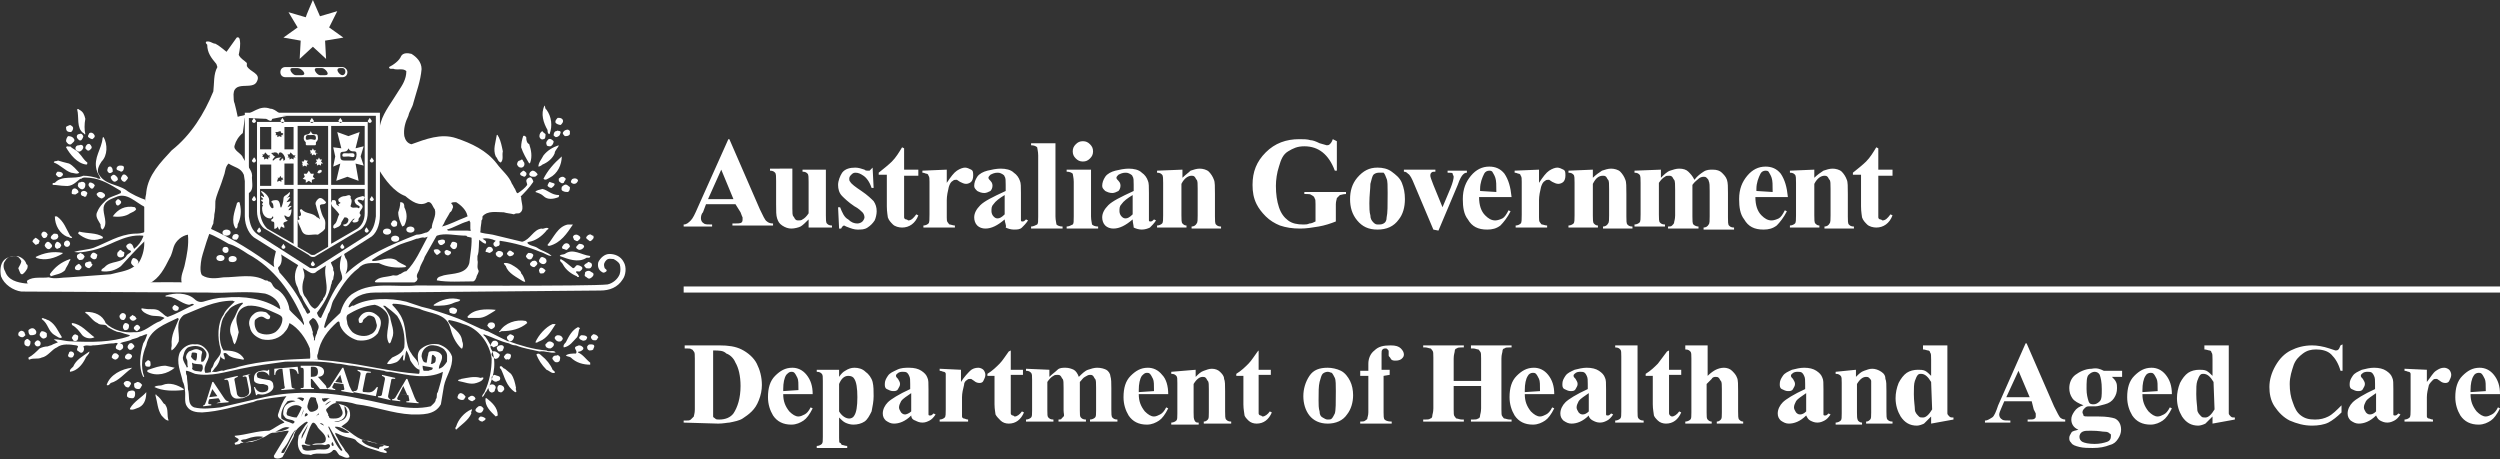
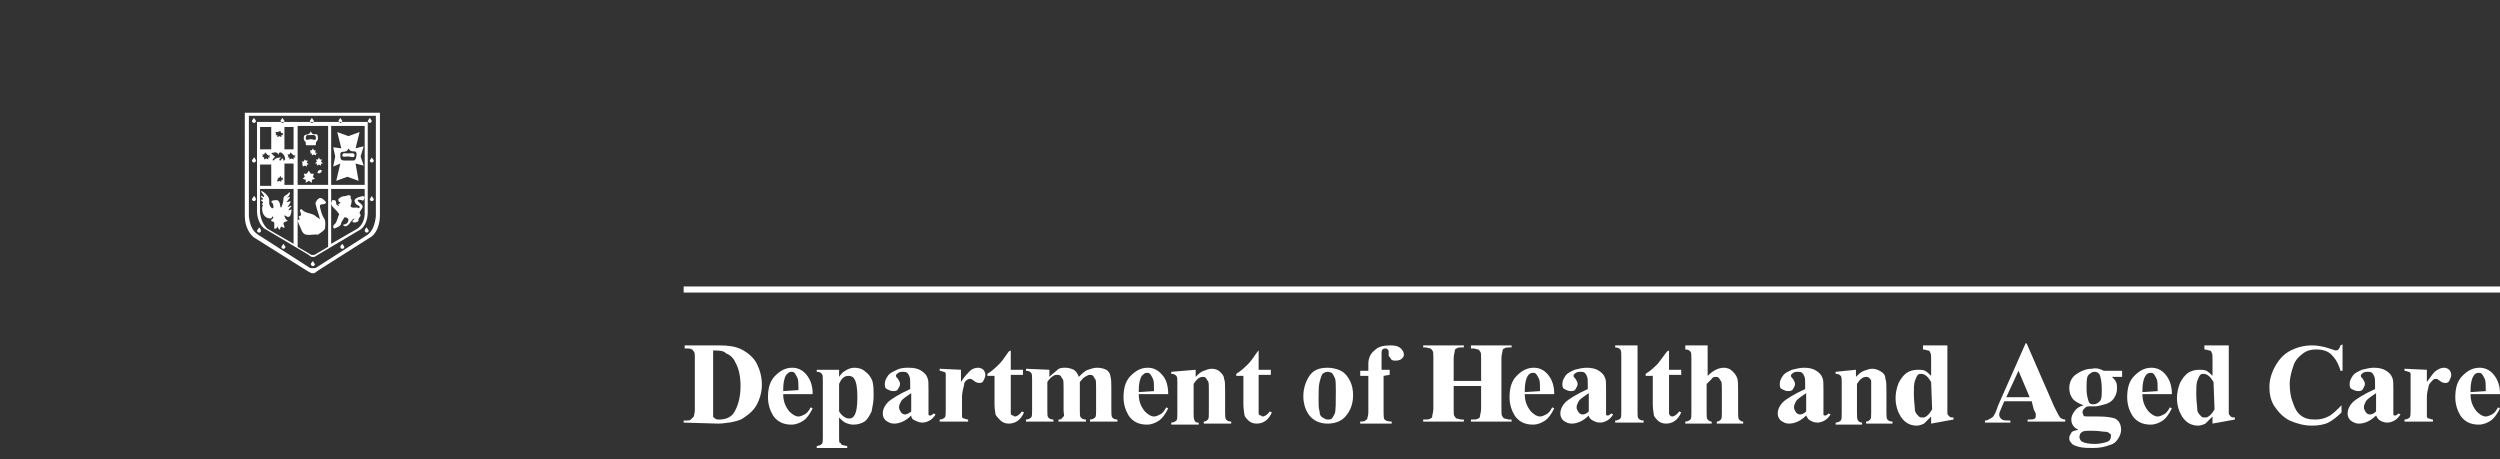
<svg xmlns="http://www.w3.org/2000/svg" version="1.1" id="Layer_1" x="0px" y="0px" viewBox="0 0 246.1 45.2" style="enable-background:new 0 0 246.1 45.2;" xml:space="preserve">
  <rect x="0" y="0" width="246.1" height="45.2" fill="#333333" stroke="none" />
  <style type="text/css">
	.st0{fill:#FFFFFF;}
	.st1{fill-rule:evenodd;clip-rule:evenodd;fill:#FFFFFF;}
</style>
  <g>
    <g>
-       <path class="st0" d="M14.2,20.3c0,0.9,0,1.8,0,2.7c0,0.3,0,0.8,0,1c0,0.6-0.2,1.3-0.5,1.8c-0.1,0.2-0.4,0.3-0.6,0.5    c-0.6,0.4-1.5,0.5-2.2,0.7l-4.1,0.3c-0.7,0-1.4,0.2-2,0c-0.7,0.1-1.5-0.1-2.1,0.3c-0.1,0.1,0,0.2,0,0.3c0.9,0.6,2.1,0.1,3,0.3h7.5    c0.6,0,1.1,0,1.5-0.3c1-0.5,1.5-1.5,2-2.5c0.2-0.3,0.3-0.8,0.4-1.1c0.2-0.6,0.8-1.1,1.4-1.2c0.1,1-0.1,2-0.3,2.9    c-0.1,0.6-0.5,1.2-0.3,1.9c0.1,0.3,0.4,0.3,0.6,0.3h7c0.4,0.1,0.8,0.2,1.3,0.2c0-0.1,0.2-0.1,0.1-0.2c-0.1-0.2-0.2-0.5-0.5-0.5    c0-0.1-0.2-0.1-0.3-0.1c-1.2-0.7-2.7-0.3-4.1-0.3c-0.7,0.1-1.5,0.2-2.1-0.2c-0.3-0.3-0.1-1.4-0.1-1.4c0-0.4,1-3.4,1.2-3.7    c0-0.3,0.1-0.5,0.1-0.9c0.1-0.4,0.1-0.9,0.1-1.3c0.1-0.6,0.4-1.2,0.6-1.8l0.3-0.9c0.1-0.4,0.1-0.7,0.4-1c0.6,0.4,1.2,0.4,1.5,1.1    l0.3,1.6c0,0.1,0.1,0.3,0.2,0.2c0.5-0.3,0.3-1,0.3-1.5c0.1-0.6-0.3-0.9-0.5-1.4c-0.1-0.1-0.4-0.6-0.4-0.6c-0.1-0.4-1-0.7-0.8-1.2    c0.1-0.4,0.4-0.9,0.8-1.2l0.2-1.5l2.1,0.1c0.2,0.1,0.3,0.2,0.5,0.2l0.1-0.2l1.5-0.3c-0.7,0.1-1.1-0.7-1.7-0.7l0,0l0,0    c-1.1-0.4-1.7,0.5-2.8,0.7c-0.1,0-0.4,0.1-0.4,0.1c-0.1-0.5-0.2-0.9-0.3-1.3C23,10,23,9.7,23,9.6C22.8,7.7,24.9,9,25.3,8    c0.4-0.8-0.7-0.9-1-1.5V6.2c-0.3-0.3-0.6-0.4-0.8-0.8c0.1-0.5,0.2-1,0.1-1.5c0-0.1-0.1-0.3-0.3-0.2l-1,1.4    c-0.4-0.3-0.7-0.6-1.1-0.8c-0.3,0-0.5-0.3-0.9-0.2c-0.1,0.1,0,0.2,0.1,0.3c0,0.8,0.4,1.3,0.9,1.9l0.1,0.3C21,7.3,21.1,8.2,21,9    c-0.9,2.2-2.2,4.3-4.1,5.8c-1.1,1.2-2.3,2.4-2.5,4.1c0,0.3-0.1,0.4-0.1,0.8L14.2,20.3z M37.3,16.7c0.6,1,1.5,2.2,2.6,2.6    c0.6,0.5,1.4,1.1,2.2,0.6c0.4-0.1,0.5,0.5,0.7,0.7c0.2,0.7-0.3,1.2-0.3,1.9l-0.5,1c-0.6,1.1-1.1,2.3-2,3.2c-0.3,0-0.5,0.3-0.7,0.3    c-0.2,0.2-0.5,0.1-0.6,0.1c-0.6,0.2-1.4,0.1-1.8,0.6c0,0.1,0.1,0.1,0.2,0.1h3.7c0.2-0.1,0.3-0.2,0.3-0.4c-0.2-0.3,0.1-0.6,0.2-0.9    c0.1-0.5,0.4-0.8,0.5-1.2l1.3-2.3l0.6-1c0.1-0.3,0.4-0.7,0.6-1.1c0.2-0.1,0.2-0.3,0.3-0.5c0-0.2-0.1-0.3-0.2-0.4    c0.1-0.1,0.3-0.1,0.5-0.1c0.5,0.3,1,0.8,1.1,1.3l0.2,0.5l0.1,0.2v0.6l0.1,0.6c0.1,0.9-0.1,1.9-0.2,2.8c-0.3,1.1-1.6,1-2.5,1.2    c-0.2,0.1-0.7,0.1-0.7,0.5c1.1,0.2,2.4,0.1,3.6,0.1c0.2-0.1,0.2-0.2,0.3-0.4c0-0.2,0.3-0.5,0.2-0.7c-0.2-0.3,0-0.7-0.1-1    c0-0.1,0-0.2,0-0.4c0.2-0.5,0.1-1.2,0.2-1.8l0.1-0.7l0,0l0,0c0-0.4,0.1-0.7,0.1-1c0.1-0.1,0.1-0.2,0.1-0.4    c0.5-0.6,1.4-0.4,2.1-0.4c0.3,0.1,0.6,0.1,1,0.2c0.1-0.1,0.3-0.1,0.5-0.1c0.6-0.3,0.2-1,0.2-1.6L50.9,19c-0.1-0.1-0.1-0.2-0.2-0.4    c-0.1-0.1-0.2-0.4-0.3-0.5c-0.3-0.8-1-1.3-1.5-2c-1-1.3-2.5-2-4-2.5s-3,0.1-4.4,0.6c-0.4-0.1-0.6-0.4-0.7-0.8    c-0.1-0.7,0.1-1.4,0.4-2c0.1-0.5,0.4-0.8,0.5-1.3C41,9,41.4,8,41.5,6.8c0-0.7-0.5-1.2-1-1.5c-0.4-0.1-0.8-0.1-1,0.2    c-0.2,0.5-0.8,0.9-1.2,1.1c0,0.3,0.4,0.1,0.5,0.2C39.2,6.9,39.7,6.7,40,7c0,0.8-0.4,1.4-0.8,2c-0.6,1-1.4,2-1.7,3    C37.1,13.2,37.3,16.7,37.3,16.7z" />
-       <path class="st0" d="M33.7,6.6h-5.6c-0.3,0-0.5,0.2-0.5,0.5s0.2,0.5,0.5,0.5h5.6c0.3,0,0.5-0.2,0.5-0.5    C34.2,6.8,33.9,6.6,33.7,6.6z M29.7,7.4L29.7,7.4h-0.6c-0.3,0-0.8-0.7-0.3-0.7h0.5C29.7,6.7,30.3,7.4,29.7,7.4z M32,7.4h-0.5    c-0.3,0-0.8-0.7-0.3-0.7h0.5C32,6.7,32.6,7.4,32,7.4z M33.7,7.4c-0.3,0-0.8-0.7-0.2-0.7h0.2C34.1,6.7,34.1,7.4,33.7,7.4z M30.8,0    l0.7,1.6l1.7-0.5l-0.8,1.6l1.4,1L32,4l0.1,1.8l-1.3-1.2l-1.3,1.2L29.6,4l-1.7-0.3l1.4-1l-0.9-1.5l1.7,0.5C30.1,1.6,30.8,0,30.8,0z    " />
      <path class="st0" d="M25.4,22.3L25.4,22.3L25.4,22.3L25.4,22.3z M25.3,22.7c0,0.1,0.1,0.2,0.2,0.2s0.2-0.1,0.2-0.2    c0,0-0.1-0.3-0.2-0.3L25.3,22.7z M33.4,21.1c-0.2,0.3-0.2,0.8-0.5,1c-0.1,0.1-0.1,0.2-0.1,0.3l0.1,0.1c0.2-0.1,0.7-0.2,0.7-0.6    c0.1-0.2,0.2-0.3,0.3-0.5c0.2,0,0.3,0,0.4,0.2c0,0.3-0.2,0.5-0.5,0.5v0.1c0.1,0.1,0.3,0.1,0.4,0c0.3-0.2,0.4-0.6,0.7-0.7    c0,0.2-0.4,0.2-0.1,0.4c0.2,0,0.4,0,0.5-0.2c-0.1-0.3,0.4-0.4,0.1-0.7c0-0.3,0.3-0.4,0.3-0.7c-0.1-0.3-0.4-0.3-0.5-0.6    c0.1-0.1,0.3,0,0.4,0l0,0c0,0,0.1,0.1,0.2,0l0.1-0.3c0,0-0.1-0.1-0.2-0.1c-0.3,0.1-0.6,0.1-0.8,0.4c0,0.2,0.1,0.4,0.3,0.5    c0.1,0,0.1,0.1,0.2,0.1c0,0.1,0,0.2-0.1,0.2c-0.2-0.2-0.6,0.1-0.8-0.2c0.1-0.3,0.2-0.6,0-0.8c0-0.1,0.1-0.1,0-0.2    c-0.1-0.2-0.4,0-0.5,0c-0.3,0-0.5,0.1-0.7,0.3c0,0.1,0,0.2,0.1,0.3c0.1,0,0.1,0,0.1,0.1l-0.2,0.1c0,0,0,0.1,0.1,0.2    c-0.1,0-0.2-0.1-0.3-0.2c0-0.1,0-0.4-0.2-0.4h-0.2c0,0.1-0.1,0.2-0.1,0.3s0.1,0.3,0.1,0.3S33.3,20.9,33.4,21.1z M27.7,24.3    c0,0.1,0.1,0.2,0.2,0.2s0.2-0.1,0.2-0.2L27.9,24L27.7,24.3z M33.5,24.3c0,0.1,0.1,0.2,0.2,0.2c0.1,0,0.2-0.1,0.2-0.2L33.7,24    C33.7,24,33.5,24.2,33.5,24.3z M30.6,26c0,0.1,0.1,0.2,0.2,0.2S31,26.1,31,26l-0.2-0.3C30.8,25.7,30.6,25.9,30.6,26z M33.7,23.9    L33.7,23.9L33.7,23.9L33.7,23.9z M30.8,25.6L30.8,25.6L30.8,25.6L30.8,25.6z M30.7,11.6L30.7,11.6L30.7,11.6L30.7,11.6z     M30.7,12.1c0.1,0,0.2-0.1,0.2-0.2l-0.2-0.3l-0.2,0.3C30.5,12,30.6,12.1,30.7,12.1z M24.8,15.8c0,0.1,0.1,0.2,0.2,0.2    s0.2-0.1,0.2-0.2c0,0-0.1-0.3-0.2-0.3L24.8,15.8z M27.8,12.1c0.1,0,0.2-0.1,0.2-0.2l-0.2-0.3l-0.2,0.3    C27.7,12,27.7,12.1,27.8,12.1z M33.5,11.6L33.5,11.6L33.5,11.6L33.5,11.6z M33.5,12.1c0.1,0,0.2-0.1,0.2-0.2l-0.2-0.3l-0.2,0.3    C33.4,12,33.5,12.1,33.5,12.1z M25,19.3L25,19.3L25,19.3L25,19.3z M24.8,19.6c0,0.1,0.1,0.2,0.2,0.2s0.2-0.1,0.2-0.2    c0,0-0.1-0.3-0.2-0.3L24.8,19.6z M25,11.6L25,11.6L25,11.6L25,11.6z M25,12.1c0.1,0,0.2-0.1,0.2-0.2L25,11.6l-0.2,0.3    C24.8,12,24.9,12.1,25,12.1z M25,15.5L25,15.5L25,15.5L25,15.5z M31,15l0.1-0.2h-0.2l-0.1-0.2l-0.1,0.2h-0.2l0.1,0.2l-0.1,0.1h0.2    v0.2l0.2-0.1l0.2,0.1v-0.2h0.2L31,15z M30.9,17.1h-0.3l-0.2-0.3l-0.2,0.3h-0.3l0.1,0.3l-0.2,0.2l0.3,0.1V18l0.3-0.2l0.3,0.2v-0.3    l0.3-0.1l-0.2-0.2L30.9,17.1z M31.7,16.8L31.7,16.8l-0.2-0.1l-0.1,0.1h-0.1v0.1L31.2,17h0.1v0.1l0.1-0.1l0.1,0.1V17h0.1L31.7,16.8    L31.7,16.8z M29.7,22.7c0.3,0.7,1,0.3,1.6,0.4c0.3-0.2,0.6-0.4,0.7-0.6c0-0.3,0.1-0.7-0.1-1c-0.2-0.3-0.3-0.7-0.4-1.1    c-0.1-0.5,0.5-0.1,0.6-0.5l0,0c-0.2-0.2-0.5-0.6-0.8-0.3c-0.2,0.2-0.3,0.4-0.2,0.6c0.1,0.5,0.3,0.9,0.4,1.4    c-0.1-0.1-0.2-0.2-0.3-0.2c-0.4-0.5-1.1-0.3-1.5-0.8c-0.5,0,0.3,0.6-0.3,0.7c0,0.1,0.1,0.2,0.1,0.3c0,0-0.1,0-0.2,0.1    C29.4,22.1,29.6,22.4,29.7,22.7z M34.3,15.4c0.2,0,0.6,0.2,0.6-0.1s-0.3-0.2-0.6-0.2s-0.6-0.1-0.6,0.2    C33.7,15.5,34,15.4,34.3,15.4z M31.1,15.7l0.1,0.2L31,16.1h0.2v0.2l0.2-0.1l0.2,0.1v-0.2h0.2l-0.2-0.2l0.1-0.2h-0.2l-0.1-0.2    l-0.1,0.2L31.1,15.7z M29.8,16.2v0.2l0.2-0.1l0.2,0.1v-0.2h0.2L30.2,16l0.1-0.2h-0.2L30,15.7l-0.1,0.2h-0.2l0.1,0.2l-0.1,0.1H29.8    z M30.1,14c-0.1-0.1-0.2-0.2-0.2-0.4c0-0.6,0.5-0.1,0.7-0.7c0.2,0.7,0.7-0.1,0.7,0.7l0,0c0,0.2-0.1,0.3-0.2,0.4v0.2    c0,0.1-0.1,0.1-0.1,0.1h-0.8c-0.1,0-0.1-0.1-0.1-0.1V14z M30.1,13.6c0,0.3,0.3,0.1,0.5,0.1s0.5,0.2,0.5-0.1c0-0.4-0.3-0.3-0.6-0.3    C30.4,13.3,30.1,13.2,30.1,13.6z M36.4,15.8c0,0.1,0.1,0.2,0.2,0.2c0.1,0,0.2-0.1,0.2-0.2l-0.2-0.3C36.6,15.5,36.4,15.8,36.4,15.8    z M36.6,11.9l-0.2-0.3l-0.2,0.3c0,0.1,0.1,0.2,0.2,0.2C36.5,12.1,36.6,12,36.6,11.9z M32.8,16.4l0.2-1l-0.2-0.9l0.8,0.1L33.2,13    l1.1,0.4l1.1-0.4L35,14.6l0.8-0.2l-0.3,1l0.3,0.9L35,16.1l0.3,1.7l-1.1-0.4l-1.1,0.4l0.4-1.7L32.8,16.4z M33.5,15.2    c0,0.4,0,0.6,0.4,0.6h0.9c0.2,0,0.3-0.3,0.3-0.6c0-0.6-0.5,0-0.8-0.6C34.1,15.2,33.5,14.7,33.5,15.2z M36.4,19.6    c0,0.1,0.1,0.2,0.2,0.2c0.1,0,0.2-0.1,0.2-0.2l-0.2-0.3C36.6,19.3,36.4,19.6,36.4,19.6z M36.4,11.6L36.4,11.6L36.4,11.6L36.4,11.6    z M35.9,22.7c0,0.1,0.1,0.2,0.2,0.2c0.1,0,0.2-0.1,0.2-0.2l-0.2-0.3C36.1,22.3,35.9,22.6,35.9,22.7z M36.2,20.9    c0,0.9-0.4,1.6-0.9,1.8l-4.2,2.5c-0.1,0.1-0.2,0.1-0.3,0.1c-0.2,0-0.3-0.1-0.4-0.2l-4.2-2.5c-0.5-0.2-0.9-1-0.9-1.8V12h10.9V20.9z     M27.2,13.2l-0.1,0.1l0,0h0.2v0.2l0.2-0.1l0.2,0.1v-0.2h0.2l-0.1-0.1l0.1-0.1h-0.2l-0.1-0.2L27.3,13h-0.2L27.2,13.2z M26.9,15.1    c-0.1-0.1-0.1-0.1-0.2,0c0.2,0.1,0.2,0.3,0.4,0.3c-0.1,0.1-0.4,0.4-0.2,0.4c0.1,0,0.1-0.3,0.8-0.3c0,0-0.2,0.1-0.2,0.2    c0,0.1,0,0.1,0.1,0.1s0.1-0.2,0.2-0.2c0,0,0.1,0,0.1,0.1c0,0-0.1,0.1,0,0.1c0.4,0,0-0.8-0.3-0.8c-0.2,0-0.2,0.3-0.2,0.3    s0-0.3-0.3-0.3C26.9,15,26.9,15,26.9,15.1z M27.3,17.7v0.2l0.2-0.1l0.2,0.1v-0.2h0.2l-0.1-0.1l0.1-0.1h-0.2l-0.1-0.2l-0.1,0.2    h-0.2l0,0l0,0l0,0l0.1,0.1L27.3,17.7L27.3,17.7z M25.6,14.7h1.1v-2.2h-1.1V14.7z M26,15.5v0.2l0.2-0.1l0.2,0.1v-0.2h0.2l-0.1-0.1    l0.1-0.1h-0.2L26.1,15L26,15.2h-0.2l0,0l0,0l0,0l0.1,0.1l-0.1,0.1L26,15.5z M25.6,18.3h1.1v-2.1h-1.1V18.3z M28.9,18.6h-3.3V21    c0.1,0.6,0.3,1.1,0.7,1.5l2.6,1.5C28.9,24,28.9,18.6,28.9,18.6z M28.9,16.1H28v2.1h0.9V16.1z M28.4,15.4l-0.1,0.1l0,0h0.2v0.2    l0.2-0.1l0.2,0.1v-0.2h0.2L29,15.4l0.1-0.1h-0.2L28.6,15l-0.1,0.2h-0.2L28.4,15.4z M28.9,12.5H28v2.2h0.9V12.5z M32.3,18.6h-3v5.7    l1.2,0.7c0.1,0.1,0.2,0.1,0.3,0.1s0.2,0,0.3-0.1l0,0l1.2-0.7V18.6z M32.3,12.4h-3v5.8h3V12.4z M35.9,18.6h-3.3V24l2.6-1.5    c0.4-0.3,0.7-0.8,0.7-1.5V18.6z M35.9,12.4h-3.3v5.8h3.3V12.4z M25.8,20.1c0,0,0,0.1,0.1,0.1c0,0-0.1,0.1-0.1,0.3    c0,0.7,0.4,1,0.8,1c0.2,0,0.2-0.2,0.2-0.2c0,0.1,0.1-0.1,0.1,0.1s-0.2,0.1-0.2,0.3c0,0.2,0.3,0,0.3,0.3s0,0.3,0,0.5    c0,0.1,0.4-0.1,0.3-0.2c0.1,0,0.1,0.3,0.2,0.3s0.1-0.3,0.2-0.3c0,0,0.3,0.2,0.3,0.1c0-0.3-0.1-0.2-0.1-0.4c0-0.2,0.5-0.2,0.4-0.3    c-0.1-0.1-0.1,0-0.2-0.2c0,0-0.3-0.5,0.1-0.2c0.5,0.3,0.5-0.7,0.5-0.7l0,0c0,0-0.2,0.1-0.3,0.1c0-0.1,0.2-0.3,0.3-0.4    c0-0.1-0.2,0-0.4,0.1c0.6-0.9,0.2-0.5-0.1-0.5c0.5-0.6,0.4-0.6,0-0.4c0.3-0.2,0.4-0.5,0.3-0.6c-0.3,0.4-0.6,0.3-0.6,0.7    c0,0.2-0.1,0.6-0.2,0.8c-0.2,0.2,0-0.7-0.5-0.7c-0.1,0-0.5,0-0.5,0.2c0.1,0,0.2,0.2,0.2,0.3c0,0.1,0.1,0.3-0.1,0.3    c-0.1,0-0.3-0.3-0.3-0.5v-0.3c0-0.4-0.6-0.9-0.8-0.9c0,0.2,0.3,0.3,0.3,0.6c-0.1,0-0.3-0.2-0.3-0.1c0,0.2,0.2,0.2,0.2,0.3    s-0.2,0-0.2,0.1s0.1,0.1,0.2,0.2C25.9,20,25.8,20,25.8,20.1z M37.4,11.1v10.1c0,1-0.4,1.9-1,2.2l-5.2,3.3    c-0.1,0.1-0.2,0.2-0.4,0.2c-0.2,0-0.3-0.1-0.5-0.2l-5.1-3.2c-0.6-0.3-1.1-1.2-1.1-2.2V11.1H37.4z M37,21.3L37,21.3v-9.9H24.5v9.9    c0.1,0.8,0.3,1.4,0.9,1.8l5,3.2c0.1,0.1,0.2,0.1,0.4,0.1c0.1,0,0.3,0,0.4-0.1l0,0l5-3.2C36.7,22.7,36.9,22.1,37,21.3z" />
    </g>
-     <path class="st0" d="M14.3,22.8C14,23,13.5,23,13.2,23c-1.5,0.1-2.7,0.9-4,1.4c-0.6,0.2-1.3,0.2-1.9,0.4c0.5,0.1,1,0,1.5-0.1   c1.9-0.3,3.3-1.7,5.3-1.5v0.1c-0.2,0.5-0.5,0.9-0.9,1.2c-0.1-0.2-0.1-0.4-0.3-0.5c-0.1-0.1-0.3,0-0.4,0.1c-0.1,0.1-0.1,0.2,0,0.3   c0.1,0.2,0.2,0.2,0.4,0.3c0,0.2-0.2,0.2-0.4,0.4c-0.5,0.9-1.6,0.5-2.2,1.2c-0.1,0.1-0.4,0.2-0.3,0.4c0.7,0.1,1.4-0.1,1.9-0.5   c0,0,1.9-2.1,2.5-2.6L14.3,22.8z M14.4,19.7c-0.6-0.2-1.5-0.6-2-1c-0.9-0.6-2.1-0.5-2.7-1.6c-0.2-0.4,0.1-0.9,0.3-1.2   c0.6-0.6,0.6-1.7,0.2-2.4c-0.1,0-0.1,0.1-0.1,0.1c-0.1,1.1-0.9,1.9-0.6,3.1c0.1,0.4,0.3,0.6,0.4,0.9c-0.1,0-0.3,0-0.4-0.1   c-0.4-0.1-0.8-0.2-1.3-0.2c-0.9,0.4-2.1-0.1-2.8,0.7c-0.1,0-0.3,0-0.2,0.2c0.4,0,0.8,0.1,1.2,0.1c0.7,0.1,1.1-0.4,1.5-0.7H8   c0.2-0.2,0.5-0.1,0.8-0.1c1.2,0.1,2.1,0.7,3.1,1.3V19c-0.4,0.2-0.8,0.3-1.2,0.5c-0.4,0.3-0.9,0.8-1.1,1.3c-0.3,0.5,0.1,0.9,0.3,1.3   c0,0.2,0,0.4,0.2,0.5c0.6-0.6,0-1.5,0.1-2.2c0.1-0.6,0.7-0.8,1.2-1c1.1-0.5,1.9,0.5,2.9,1v-0.7H14.4z M13.6,25.7   c0.1,0.2-0.1,0.3-0.2,0.5c-0.2,0.1-0.4-0.1-0.5-0.3c0-0.2,0.1-0.4,0.2-0.5C13.3,25.4,13.5,25.5,13.6,25.7L13.6,25.7z M22.2,24.9   c0.2,0,0.3-0.1,0.3-0.3s-0.1-0.3-0.3-0.3s-0.3,0.1-0.3,0.3S22.1,24.9,22.2,24.9L22.2,24.9z M21.7,25.7c0.2,0,0.4-0.1,0.4-0.3   s-0.2-0.3-0.4-0.3s-0.4,0.1-0.4,0.3S21.5,25.7,21.7,25.7L21.7,25.7z M22.9,25.8c0.2,0,0.4-0.1,0.4-0.3s-0.2-0.3-0.4-0.3   s-0.4,0.1-0.4,0.3S22.6,25.8,22.9,25.8L22.9,25.8z M53.8,10.8c0.5,0.7,0.6,1.6,0.3,2.4c-0.2,0-0.2-0.3-0.2-0.4   c-0.4-0.7-0.7-1.6-0.3-2.4C53.7,10.4,53.6,10.7,53.8,10.8L53.8,10.8z M8.4,11.7c-0.1,0.5-0.1,1.1,0,1.5c-0.1,0.1-0.1-0.1-0.2-0.1   c-0.7-0.5-0.4-1.6-0.6-2.3c0-0.1,0.1-0.1,0.2,0C8.2,11,8.3,11.3,8.4,11.7L8.4,11.7L8.4,11.7z M55.4,11.8c0.1,0.2-0.1,0.4-0.2,0.5   c-0.2,0-0.4-0.1-0.5-0.2c-0.1-0.2,0.1-0.4,0.2-0.5C55.1,11.6,55.3,11.6,55.4,11.8L55.4,11.8z M7.2,12.6c0,0.2-0.1,0.3-0.2,0.4   c-0.1,0-0.3,0-0.4-0.1s-0.1-0.3-0.1-0.4c0.1-0.1,0.2-0.1,0.4-0.2C7.1,12.4,7.2,12.5,7.2,12.6C7.3,12.6,7.3,12.6,7.2,12.6z    M56.1,12.9c0,0.1,0,0.2,0,0.3c-0.1,0.2-0.3,0.2-0.5,0.2c-0.1-0.1-0.2-0.2-0.2-0.3s0.2-0.3,0.3-0.3C55.9,12.7,56,12.8,56.1,12.9   L56.1,12.9L56.1,12.9z M55.1,12.9c0.2,0.1,0,0.3,0,0.4c-0.1,0.1-0.2,0.2-0.4,0.2c-0.1-0.1-0.2-0.1-0.2-0.2c0-0.2,0.1-0.4,0.3-0.4   C54.9,12.8,54.9,12.9,55.1,12.9L55.1,12.9z M53.7,13.2c0,0.2,0,0.5-0.2,0.5c-0.2,0.1-0.4-0.1-0.4-0.3s0.1-0.4,0.3-0.5   C53.4,13,53.6,13.1,53.7,13.2L53.7,13.2z M9.3,13.3c0.1,0.2-0.1,0.3-0.2,0.4c-0.1,0-0.3-0.1-0.4-0.2c-0.1-0.1,0-0.2,0.1-0.4   C9,13,9.2,13.1,9.3,13.3L9.3,13.3L9.3,13.3z M8.2,13.4c0,0.1-0.1,0.3-0.2,0.4c-0.2,0.1-0.3-0.1-0.4-0.2c-0.1-0.2,0-0.4,0.2-0.4   C8,13.1,8.1,13.2,8.2,13.4L8.2,13.4z M49.1,13.5c0.2,0.4,0.3,0.9,0.4,1.4c-0.1,0.4,0.1,0.8-0.2,1.1c-0.3-0.1-0.3-0.4-0.5-0.6   c-0.3-0.7,0-1.4,0.1-2.1C49,13.2,49,13.4,49.1,13.5L49.1,13.5L49.1,13.5z M7.3,13.7C7.4,13.9,7.2,14,7,14.2   c-0.2,0.1-0.4-0.1-0.5-0.3c0-0.2,0.1-0.4,0.2-0.5C7,13.4,7.2,13.5,7.3,13.7L7.3,13.7z M52.1,14.2c0.2,0.6,0.3,1.2,0.1,1.8l-0.1,0.1   c-0.3-0.5-0.6-1-0.8-1.6c0-0.4,0.1-0.8,0.2-1.1c0.1-0.1,0.2,0,0.3,0.1C51.8,13.9,51.9,14.1,52.1,14.2L52.1,14.2L52.1,14.2z    M54.5,13.9c0,0.2-0.1,0.4-0.3,0.5c-0.2,0-0.4,0-0.4-0.2c-0.1-0.2,0.1-0.4,0.2-0.5C54.2,13.6,54.4,13.8,54.5,13.9L54.5,13.9z    M8.2,14.5c0,0.1-0.1,0.3-0.3,0.4c-0.2,0.1-0.3-0.1-0.4-0.1c-0.1-0.1-0.1-0.3,0-0.4c0.1-0.1,0.2-0.1,0.3-0.1   C8,14.2,8.2,14.3,8.2,14.5L8.2,14.5z M9,14.4c0.1,0.2-0.1,0.3-0.2,0.4c-0.2,0.1-0.3-0.1-0.4-0.2c0-0.2,0.1-0.3,0.2-0.4   C8.8,14.1,8.9,14.2,9,14.4L9,14.4z M55,14.3c0,0.2-0.4,0.5-0.4,0.8c-0.2,0.5-0.7,0.9-1.2,1.1c-0.1,0.1-0.3,0.2-0.4,0.2   c0-0.4,0.3-0.7,0.5-1.1C53.9,14.8,54.4,14.5,55,14.3L55,14.3L55,14.3z M7.8,15.1c0.3,0.3,0.4,0.6,0.8,0.9c0,0.1,0,0.2-0.1,0.2   c-0.9-0.1-1.6-1-2-1.7c0.1-0.2,0.3,0,0.4-0.1C7.2,14.7,7.6,14.8,7.8,15.1L7.8,15.1L7.8,15.1z M55.3,15.4c0,0.8-0.4,1.7-1.2,2.1   c-0.2,0.1-0.4,0.3-0.6,0.1C53.9,16.8,54.5,16.1,55.3,15.4C55.2,15.4,55.3,15.4,55.3,15.4z M51.6,16c0.1,0.3-0.1,0.5-0.3,0.5   s-0.3-0.1-0.4-0.3c0-0.2,0.1-0.4,0.3-0.4c0.1-0.1,0.2-0.1,0.2-0.1C51.5,15.8,51.5,15.9,51.6,16L51.6,16L51.6,16z M6.8,16.1   c0.4,0.2,0.7,0.6,1,0.9c-0.2,0.2-0.6,0-0.8,0c-0.6-0.2-1.1-0.8-1.7-1c0-0.2,0.3-0.1,0.4-0.2C6,15.9,6.4,16,6.8,16.1L6.8,16.1   L6.8,16.1z M12.2,16.5c0,0.2-0.1,0.4-0.3,0.4c-0.1-0.1-0.3-0.1-0.4-0.2c-0.1-0.2,0.1-0.4,0.3-0.4S12.2,16.3,12.2,16.5L12.2,16.5   L12.2,16.5z M11,16.5c0.1,0.1,0.1,0.3,0.1,0.4C11,17,10.8,17.1,10.7,17c-0.1-0.1-0.2-0.2-0.1-0.4C10.6,16.4,10.9,16.3,11,16.5   L11,16.5L11,16.5z M51.8,17c0.1,0.2-0.1,0.4-0.2,0.4c-0.2-0.1-0.4-0.1-0.4-0.3c0-0.1,0.2-0.2,0.3-0.3C51.6,16.8,51.7,16.9,51.8,17   L51.8,17L51.8,17z M52.8,17c0.1,0.1,0.2,0.2,0,0.3c-0.1,0.1-0.1,0.1-0.2,0.1c-0.2,0-0.4,0-0.5-0.2c0-0.2,0.1-0.3,0.3-0.4   C52.6,16.8,52.7,16.9,52.8,17L52.8,17L52.8,17z M6.2,17.2c-0.1,0.2-0.3,0.3-0.5,0.2c-0.1-0.1-0.1-0.1-0.2-0.2   c0-0.1,0.1-0.3,0.2-0.3C6,16.9,6.2,17,6.2,17.2L6.2,17.2z M12.6,17.5c0,0.1-0.2,0.3-0.3,0.4c-0.2,0-0.3-0.1-0.4-0.3   c0-0.1,0.1-0.3,0.2-0.4C12.3,17.1,12.5,17.3,12.6,17.5L12.6,17.5z M11.5,17.4c0.1,0.1,0.1,0.2,0.1,0.3c-0.1,0.1-0.3,0.3-0.5,0.1   c-0.1-0.1-0.2-0.2-0.2-0.4c0.1-0.1,0.2-0.2,0.3-0.2C11.3,17.2,11.4,17.3,11.5,17.4L11.5,17.4L11.5,17.4z M55.7,17.6   c0,0.1-0.2,0.3-0.2,0.4c-0.2,0.1-0.3,0-0.4-0.1c-0.1,0-0.1-0.2-0.1-0.3c0.1-0.1,0.2-0.2,0.4-0.2C55.5,17.4,55.6,17.5,55.7,17.6   L55.7,17.6L55.7,17.6z M56.9,17.8c-0.1,0.2-0.2,0.3-0.4,0.3c-0.1,0-0.3-0.1-0.3-0.2s0.1-0.3,0.2-0.3C56.6,17.5,56.9,17.6,56.9,17.8   L56.9,17.8L56.9,17.8z M8.4,18.1c0,0.2,0,0.4-0.2,0.5c-0.1,0.1-0.3,0-0.4-0.1s-0.2-0.2-0.1-0.4c0-0.2,0.2-0.1,0.3-0.2   C8.2,17.9,8.3,17.9,8.4,18.1L8.4,18.1L8.4,18.1z M9.3,18.2c0.1,0.1-0.1,0.2-0.1,0.3c-0.1,0.1-0.2,0.1-0.3,0S8.6,18.2,8.8,18   C8.8,17.9,9.2,18,9.3,18.2L9.3,18.2z M54.6,18.1c0,0.2-0.2,0.3-0.3,0.4c-0.2,0-0.3-0.1-0.4-0.2c0-0.1,0.1-0.3,0.2-0.4   C54.3,18,54.5,18,54.6,18.1L54.6,18.1z M56.1,18.4c0,0.2,0,0.4-0.2,0.5c-0.2,0-0.3,0-0.5-0.1s-0.1-0.3-0.1-0.4   c0.1-0.1,0.3-0.3,0.5-0.2C56,18.3,56,18.4,56.1,18.4L56.1,18.4z M7.7,18.8C7.8,19,7.6,19,7.5,19.1s-0.3,0-0.4,0   c-0.1-0.1,0-0.3,0-0.4C7.3,18.4,7.6,18.6,7.7,18.8L7.7,18.8z M55,19.2c0.1,0,0,0.1,0,0.2c-0.5,0.2-1.1,0.3-1.5-0.1   c-0.2-0.2-0.5-0.3-0.8-0.4c0.1-0.2,0.4-0.2,0.7-0.3C53.9,18.7,54.3,19.2,55,19.2L55,19.2L55,19.2z M8.6,19c0,0.1-0.1,0.2-0.1,0.3   c-0.1,0.1-0.2,0.1-0.3,0c-0.2,0-0.3-0.2-0.2-0.4C8.2,18.7,8.5,18.8,8.6,19L8.6,19L8.6,19z M10.3,19.1c0.1,0.2,0,0.3-0.2,0.4   c-0.1,0.1-0.2,0-0.4-0.1c-0.1-0.1-0.3-0.3-0.1-0.4C9.8,18.8,10.1,18.9,10.3,19.1L10.3,19.1L10.3,19.1z M11.9,19.8   c0.1,0.2-0.1,0.3-0.2,0.4c-0.2,0.1-0.3-0.1-0.3-0.2c-0.1-0.2,0.1-0.3,0.2-0.4C11.7,19.6,11.8,19.7,11.9,19.8L11.9,19.8z M23.6,20   c0.2,0.8,0.1,1.5-0.2,2.1c0,0.1,0,0.4-0.2,0.4c-0.5-0.7-0.1-1.7,0.1-2.4C23.3,19.9,23.6,19.8,23.6,20L23.6,20z M39.8,20.4   c0.3,0.6,0.3,1.2,0,1.8l-0.2,0.1c-0.2-0.4-0.4-0.9-0.4-1.4c0.1-0.3,0.2-0.6,0.2-1C39.8,19.9,39.8,20.2,39.8,20.4L39.8,20.4   L39.8,20.4z M13.4,20.6c-0.1,0.2-0.4,0.3-0.6,0.4c-0.4,0.3-1.1,0.4-1.7,0.3c0.5-0.7,1.2-1.1,2.2-0.9C13.3,20.5,13.4,20.5,13.4,20.6   L13.4,20.6L13.4,20.6z M5.6,21.3c0.7,0.5,0.9,1.2,1.3,1.9c0.1,0.1,0.2,0.1,0.2,0.2c-0.2,0.1-0.3-0.1-0.5-0.1   c-0.7-0.3-1.2-1.1-1.2-2C5.4,21.3,5.5,21.3,5.6,21.3L5.6,21.3z M39.1,21.9c0,0.2,0,0.4-0.2,0.4c-0.2,0.1-0.4-0.1-0.4-0.2   c-0.1-0.1,0.1-0.2,0.1-0.3C38.8,21.6,39,21.7,39.1,21.9L39.1,21.9L39.1,21.9z M56.4,22.1c-0.6,0.9-1.2,1.8-2.3,2.1   c-0.1,0-0.2,0-0.2-0.1c0.6-0.7,1-1.8,2-2C56.1,22.1,56.3,22.1,56.4,22.1L56.4,22.1z M4.7,23.1c-0.1,0.1,0,0.2-0.2,0.3   c-0.2,0.1-0.3,0-0.4-0.2C4,23,4.2,22.8,4.3,22.8C4.5,22.8,4.6,22.9,4.7,23.1L4.7,23.1L4.7,23.1z M10.1,23.3   c0.1,0.2-0.1,0.2-0.2,0.2c-0.8,0.3-1.6,0-2.2-0.5c0-0.1,0-0.1,0.1-0.2C8.6,23,9.5,22.9,10.1,23.3L10.1,23.3L10.1,23.3z M5.7,23.1   c0,0.1,0.1,0.2,0,0.3c-0.1,0.2-0.3,0.2-0.5,0.2C5.1,23.5,5,23.5,5,23.4c0-0.2,0.2-0.3,0.3-0.4C5.5,23,5.6,23,5.7,23.1L5.7,23.1z    M23.5,23.2c0,0.2-0.1,0.3-0.2,0.4c-0.2,0-0.3,0-0.4-0.1s0-0.3,0.1-0.4C23.2,23,23.4,23,23.5,23.2L23.5,23.2L23.5,23.2z M57.1,23.3   c0.1,0.2-0.1,0.3-0.2,0.4c-0.1,0.1-0.2,0-0.4-0.1c0-0.1-0.1-0.2-0.1-0.3c0.1-0.2,0.2-0.2,0.4-0.2C57,23.2,57,23.2,57.1,23.3   L57.1,23.3L57.1,23.3z M58.4,23.2c0.1,0.2,0,0.3-0.1,0.4s-0.2,0.2-0.3,0.1s-0.3-0.2-0.3-0.3c0-0.1,0.2-0.3,0.3-0.3   C58.2,23,58.2,23.2,58.4,23.2L58.4,23.2z M3.9,23.7c0,0.1-0.1,0.2-0.1,0.3c-0.1,0-0.2,0.1-0.3,0.1c-0.1-0.1-0.2-0.2-0.3-0.3   c0-0.2,0.2-0.3,0.3-0.4C3.7,23.5,3.8,23.6,3.9,23.7L3.9,23.7z M43.8,23.7c0,0.1,0,0.2,0,0.2c-0.1,0.1-0.3,0.3-0.5,0.2   c-0.1-0.1-0.2-0.2-0.2-0.4C43.3,23.6,43.7,23.5,43.8,23.7L43.8,23.7L43.8,23.7z M6.9,24c0,0.1-0.1,0.3-0.3,0.3s-0.2-0.1-0.3-0.2   c0-0.2,0-0.3,0.2-0.4C6.7,23.6,6.9,23.8,6.9,24L6.9,24L6.9,24z M5.1,24.1c0.1,0.2-0.1,0.3-0.2,0.4c-0.2,0.1-0.4-0.1-0.5-0.3   c0-0.2,0.2-0.4,0.3-0.4C4.9,23.8,5,24,5.1,24.1L5.1,24.1z M45,24c0,0.2,0,0.4-0.2,0.5s-0.4-0.1-0.5-0.3c0.1-0.1,0.1-0.4,0.3-0.4   C44.8,23.8,45,23.9,45,24C45.1,24,45.1,24,45,24z M6,24.1c0.1,0.1-0.1,0.2-0.1,0.3c-0.1,0-0.2,0.1-0.3,0.1   c-0.1-0.1-0.2-0.1-0.2-0.3c0-0.2,0.1-0.3,0.2-0.4C5.8,23.8,6,24,6,24.1L6,24.1L6,24.1z M56.1,24.3c-0.1,0.1-0.2,0.2-0.3,0.3   c-0.2,0-0.2-0.1-0.4-0.1c-0.1-0.1-0.1-0.2,0-0.3C55.6,23.8,56.1,23.9,56.1,24.3L56.1,24.3L56.1,24.3z M57.5,24.3   c-0.1,0.2-0.3,0.3-0.5,0.3c-0.2-0.1-0.4-0.2-0.2-0.4c0.1-0.1,0.1-0.1,0.2-0.2C57.3,24,57.5,24.1,57.5,24.3L57.5,24.3z M48.5,24.5   c0.1,0.2-0.1,0.3-0.3,0.4c-0.1,0-0.2-0.1-0.4-0.1c0-0.2,0.1-0.4,0.3-0.5C48.3,24.3,48.4,24.3,48.5,24.5L48.5,24.5z M43.3,24.7   c0.1,0,0.1,0.2,0,0.2C43.2,25,43,25.2,42.9,25c-0.1-0.1-0.2-0.2-0.2-0.4C42.9,24.5,43.2,24.5,43.3,24.7L43.3,24.7L43.3,24.7z    M44.4,24.8c0,0.1,0,0.2-0.2,0.3c-0.1,0.1-0.3,0-0.4-0.1c0-0.1-0.1-0.2,0-0.3c0.1-0.1,0.2-0.1,0.2-0.1   C44.2,24.7,44.3,24.7,44.4,24.8L44.4,24.8z M12.2,24.8c0.1,0.1,0,0.2,0,0.4c-0.1,0.1-0.3,0.2-0.5,0.1s-0.2-0.3-0.1-0.5   c0.1,0,0.1-0.2,0.3-0.2C12,24.7,12.1,24.8,12.2,24.8C12.2,24.9,12.2,24.9,12.2,24.8z M50.6,24.9c0,0.2-0.2,0.3-0.3,0.3   c-0.2,0.1-0.3-0.1-0.4-0.2c0-0.1,0.1-0.2,0.2-0.3C50.3,24.6,50.4,24.8,50.6,24.9L50.6,24.9z M49.5,24.9c0.1,0.2-0.1,0.3-0.2,0.4   c-0.1,0.1-0.3,0-0.4-0.1c-0.1-0.1-0.1-0.2-0.1-0.3c0.1-0.1,0.2-0.2,0.3-0.2C49.3,24.7,49.5,24.8,49.5,24.9L49.5,24.9L49.5,24.9z    M58.1,25.2c0,0.3-0.3,0.1-0.4,0.2c-0.8,0.5-1.8,0.1-2.6-0.2c0.1-0.2,0.3-0.1,0.5-0.2C56.4,24.4,57.2,25.1,58.1,25.2L58.1,25.2   L58.1,25.2z M6.2,24.9L6.1,25c-0.7,0.4-1.6,0.7-2.5,0.4l-0.1-0.1C4.3,24.9,5.2,24.7,6.2,24.9L6.2,24.9L6.2,24.9L6.2,24.9z    M52.5,25.1c0,0.1-0.1,0.3-0.2,0.4c-0.2,0.1-0.4,0-0.5-0.2c-0.1-0.1,0.1-0.3,0.2-0.4C52.2,24.9,52.4,24.9,52.5,25.1L52.5,25.1z    M9.6,25.1c-0.1,0.1,0,0.3-0.2,0.4S9,25.4,8.9,25.3c0-0.2,0.1-0.3,0.2-0.4C9.3,24.8,9.5,25,9.6,25.1L9.6,25.1z M8.3,25.2   c0.1,0.1-0.1,0.2-0.1,0.3c-0.1,0.1-0.3,0.1-0.4,0.1c-0.1-0.1-0.3-0.2-0.2-0.5C7.7,25,7.8,25,7.9,24.9C8.1,25,8.2,25,8.3,25.2   L8.3,25.2L8.3,25.2z M53.8,25.7c0,0.2-0.2,0.3-0.3,0.3c-0.2,0-0.3-0.1-0.4-0.2c-0.1-0.1,0-0.3,0.1-0.4c0-0.1,0.2-0.1,0.2-0.1   C53.7,25.4,53.8,25.5,53.8,25.7L53.8,25.7z M6.9,25.5c0.1,0.1-0.1,0.2-0.1,0.3c-0.1,0.3-0.3,0.5-0.4,0.8C6,27,5.5,27,5,27.2L4.9,27   C5.4,26.3,6,25.8,6.9,25.5L6.9,25.5L6.9,25.5L6.9,25.5z M52.9,25.9c0,0.2-0.2,0.3-0.3,0.4c-0.2,0-0.3-0.1-0.4-0.2   c-0.1-0.2,0.1-0.3,0.2-0.4C52.7,25.6,52.8,25.7,52.9,25.9L52.9,25.9z M9,25.9c0,0,0,0.1,0.1,0.1c0,0.2-0.2,0.3-0.3,0.4   c-0.2,0-0.3-0.1-0.4-0.2c-0.1-0.2,0-0.4,0.2-0.4C8.8,25.7,9,25.7,9,25.9L9,25.9L9,25.9z M56.4,26.4c0.2,0,0.2-0.2,0.4-0.3   c0.2,0,0.4,0.1,0.5,0.2c0.1,0.2-0.1,0.3-0.2,0.4c-0.1,0.1-0.4-0.1-0.4,0.1c0.1,0.1,0.2,0.2,0.3,0.4c0,0.1-0.2,0.1-0.2,0   c-0.5-0.2-1.1-0.6-1.4-1.2c-0.1-0.2-0.4-0.3-0.2-0.5C55.6,25.7,56,26.1,56.4,26.4L56.4,26.4L56.4,26.4z M58.2,25.9   c0.1,0.1,0.1,0.3,0,0.4c-0.1,0.2-0.4,0.1-0.5,0.1c-0.1-0.1-0.2-0.2-0.2-0.3c0.1-0.1,0.2-0.2,0.3-0.2C57.9,25.7,58,25.8,58.2,25.9   L58.2,25.9z M51.3,26.9c0.2,0.2,0.3,0.5,0.4,0.8c0,0.1-0.1,0-0.2,0c-0.6-0.4-1.5-0.8-1.7-1.5c-0.1-0.1-0.2-0.2-0.2-0.3   c0.5-0.1,1,0.3,1.3,0.5C51.1,26.6,51.3,26.7,51.3,26.9L51.3,26.9L51.3,26.9z M8,26.2c0.1,0.2-0.1,0.3-0.2,0.4c-0.2,0-0.3,0-0.4-0.1   c-0.1-0.2,0.1-0.4,0.3-0.5C7.8,25.9,7.9,26.1,8,26.2L8,26.2L8,26.2z M53.7,26.6c0,0.1-0.1,0.2-0.2,0.3c-0.2,0-0.3,0.1-0.4-0.1   c0-0.1-0.1-0.2,0-0.3C53.2,26.2,53.5,26.4,53.7,26.6L53.7,26.6z M58.4,26.9c0.1,0.2-0.1,0.4-0.3,0.5s-0.3-0.1-0.5-0.2   c-0.1-0.1,0-0.2,0-0.4c0.1-0.1,0.3-0.2,0.5-0.1C58.2,26.8,58.3,26.8,58.4,26.9L58.4,26.9L58.4,26.9z M45.3,29.5   c0,0.2-0.4,0.2-0.6,0.3c-0.6,0.3-1.3,0.3-2,0.3V30C43.4,29.5,44.4,29.2,45.3,29.5L45.3,29.5L45.3,29.5z M17.6,30.3   c0,0.2-0.1,0.3-0.3,0.3c-0.1,0-0.3-0.1-0.3-0.2c-0.1-0.2,0.1-0.3,0.2-0.4C17.4,30.1,17.6,30.2,17.6,30.3L17.6,30.3z M45,30.5   c0,0.2-0.1,0.4-0.3,0.4s-0.3-0.1-0.4-0.1c-0.1-0.1,0-0.2-0.1-0.3C44.3,30.2,44.8,30.2,45,30.5L45,30.5L45,30.5z M48.7,30.6   c-0.5,0.3-1,0.7-1.6,0.7h-1L46,31.2c0.6-0.8,1.8-0.8,2.8-0.7L48.7,30.6L48.7,30.6L48.7,30.6z M12.4,31.1c0,0.2-0.1,0.3-0.2,0.4   c-0.2,0-0.3,0-0.4-0.2c-0.1-0.2,0-0.3,0.1-0.4C12.1,30.7,12.4,30.9,12.4,31.1L12.4,31.1L12.4,31.1z M13.4,31.3   c0.1,0.1,0,0.1-0.1,0.2s-0.3,0.1-0.4,0c-0.1-0.1-0.2-0.2-0.1-0.3S13,31.1,13,31C13.2,31.1,13.3,31.1,13.4,31.3L13.4,31.3L13.4,31.3   z M6.1,33.2c-0.2,0.2-0.5-0.1-0.7-0.2c-0.7-0.4-0.6-1.1-1.3-1.6c0.1-0.2,0.2,0,0.4,0c0.1,0.1,0.3,0.1,0.4,0.2   C5.5,32,5.7,32.6,6.1,33.2L6.1,33.2L6.1,33.2z M61.4,25.8C61.1,25.2,60.5,25,60,25s-0.9,0.4-1.1,0.8c-0.1,0.4,0,0.8,0.4,1   c0.1,0.1,0.3,0,0.4-0.1c0.1-0.2-0.2-0.2-0.2-0.4c-0.1-0.3,0-0.5,0.2-0.7s0.5-0.1,0.7-0.1c0.2,0.1,0.5,0.3,0.6,0.5   c0.1,0.3,0.1,0.7,0,1c-0.2,0.5-0.7,0.9-1.2,1C58.2,28.2,41,28.1,41,28.1c-2,0.2-4.3-0.4-6.1,0.7c-0.8,0.4-1.2,1.3-1.4,2   c-0.5,0.5-1.1,1-1.5,1.5l-0.1-0.1c0.1-0.5,0.3-0.9,0.4-1.3c0.3-0.4,0.3-0.9,0.5-1.3c0.7-1.2,1.4-2.4,2.5-3.2c0.5-0.6,1.3-0.5,2-0.5   c0.8,0.4,1.7,0.5,2.6,0.4l0.1-0.1c-0.3-0.2-0.7-0.3-1-0.6c-0.8-0.4-1.5,0.1-2.3,0.1l-0.1-0.1c0.7-0.5,1.5-0.9,2.3-1.3   c0.7-0.4,1.4-0.5,2.1-0.8c0.3,0,0.5-0.2,0.8-0.1l1-0.3c0,0,0.1,0.1,0.2,0.1c0.8-0.3,1.9,0,2.9,0l0.1,0.1l0.9,0.2   c0.3,0,0.5,0.4,0.9,0.5c0.2-0.3-0.2-0.4-0.3-0.5c0.4-0.1,0.9,0,1.3,0.2l-0.2,0.2c-0.1,0.2,0.1,0.4,0.2,0.4c0.1,0,0.2-0.1,0.3-0.1   c0.2-0.2,0-0.3,0.1-0.5c1.4,0.2,2.8,0.6,4,1.1c0.4,0.1,0.7,0.4,1.1,0.4c-0.4-0.4-1-0.5-1.4-0.8c-0.3-0.2-0.8-0.2-1-0.5   c0.1-0.1,0.2-0.1,0.2-0.1c0.6-0.1,1.2-0.5,1.7-1.1c0-0.1,0.2-0.1,0.2-0.2c-0.2-0.2-0.5,0.1-0.7,0c-0.8,0.1-1.1,1.1-1.9,1.3   l-2.9-0.7c-0.5-0.1-1-0.1-1.4-0.3L46,22.7h-1.9L44,22.6c0.7-0.2,1.3-0.6,2-0.8l5.1-2.3c0.5-0.5,1-1,1.4-1.6c0-0.1-0.1-0.3-0.2-0.4   s-0.3,0-0.4,0.1c-0.2,0.2,0,0.4,0,0.6c-0.2,0.3-0.6,0.6-0.9,0.8c-0.1,0-5.2,2.4-5.2,2.4c-0.8,0.3-1.5,0.7-2.3,0.9l-1.1,0.2   c-0.1,0.2-0.3,0.4-0.5,0.4c-0.3,0.1-0.5,0.2-0.9,0.2c-2.5,1-5,2-7,3.9c0.1-0.2,0.2-0.5,0.2-0.8s0-0.6-0.2-0.8   c0-0.1-0.2-0.4-0.1-0.5L33.7,25c-0.2,0.4-0.3,1.2-0.2,1.6c0.1,0.3,0.3,0.8,0.1,1c-0.9,1.1-1.4,2.5-2,3.7c-0.2,0-0.3-0.2-0.4-0.5   c0.6-0.8,1.2-1.7,1.4-2.8c0.1-0.1,0-0.3,0.2-0.5c0-0.3,0.2-0.6,0-0.9c0.1-0.4-0.5-0.8-0.1-1.1l-0.4,0.2c-0.8,1.1,0.4,2.7-0.5,3.7   v0.1c-0.3,0.3-0.4,0.7-0.8,0.9c-0.5-0.2-0.6-0.7-0.9-1.1c-0.4-0.4-0.4-1.2-0.2-1.8c0.2-0.5-0.1-1-0.2-1.5l-0.2-0.1   c-0.5,0.6-0.6,1.5-0.3,2.2c0.2,0.3,0.2,0.8,0.5,1.1c0.2,0.5,0.5,0.9,0.8,1.4c0.1,0.2-0.1,0.2-0.2,0.3c-0.2-0.1-0.2-0.4-0.4-0.6   c-0.6-1.3-1.4-2.4-2.4-3.5c0-0.2-0.2-0.3-0.1-0.5c0.4-0.3,0.4-1,0.2-1.5c0-0.1-0.1-0.2-0.1-0.3l-0.3-0.2c0,0.7-0.4,1.3-0.2,2l0,0   c-2-1.5-4.1-2.8-6.3-3.8L20.5,23c0.5,0.1,2,1,2,1c0.7,0.2,1.3,0.6,1.9,1c2.6,1.4,4.3,3.8,5.4,6.4c0,0.2,0.2,0.4,0.1,0.6   c-0.4-0.6-1-1-1.4-1.5c-0.1-0.9-0.7-1.8-1.4-2.1c-0.3-0.4-0.9-0.5-1.4-0.6h-6.9C13.2,27.7,8.1,28,2.5,27.9c-0.8-0.1-1.7-0.3-2-1.2   c-0.2-0.3-0.2-0.8,0-1c0.2-0.4,0.6-0.5,1-0.5c0.3,0,0.5,0.3,0.6,0.5c0,0.2-0.2,0.5-0.3,0.7C2,26.9,2,27,2.2,27   c0.2-0.1,0.4-0.4,0.5-0.6c0-0.1,0.1-0.3-0.1-0.4c-0.1-0.4-0.5-0.7-0.9-0.8c-0.5,0-1,0.1-1.3,0.4C0,26,0,26.7,0.1,27.2   c0.3,0.8,1.2,1.4,2,1.5l18.4,0.1c1.8,0.1,3.8-0.2,5.6,0.1c0.7,0.2,1.4,0.7,1.5,1.5h-0.1c-1.5-1-3.5-1.3-5.4-1.1   c-0.8,0-1.4,0.2-2.1,0.4c-0.4,0.1-0.7-0.1-0.9-0.3c-0.7-0.6-1.9-0.6-2.8-0.3c0,0.1,0,0.1,0,0.1c0.9-0.1,1.5,0.7,2.3,0.8   c0.2,0,0.3-0.2,0.5,0c-0.9,0.4-1.7,0.9-2.6,1.2c-0.3-0.1-0.4-0.3-0.7-0.5c-0.4-0.4-1-0.2-1.5-0.3c-0.2,0-0.3-0.1-0.4,0   c0.1,0.3,0.5,0.5,0.8,0.6c0.5,0.2,1,0,1.5,0.3c-0.1,0.1-0.3,0.2-0.4,0.3c-0.9,0.3-1.6,1.2-2.6,1.1c-1,0.1-2.1-0.2-2.8-0.9   c-0.3-0.8-1.1-1.1-1.9-1.1c-0.1,0-0.1,0-0.1,0.1c0.4,0.2,0.7,0.8,1.2,1c0.3,0.3,0.8,0,1,0.4c0.4,0.2,0.8,0.5,1.2,0.5   c0.3,0.1,0.6,0.2,1,0.3l-0.1,0.1C11,33.7,9,33.7,7,33.6c-0.6,0-1.1-0.2-1.7-0.2c0.1,0.1,0.3,0.2,0.4,0.3c-0.2,0.1-0.3,0.1-0.5,0.2   C5.1,34,4.9,34,4.7,34.1c-0.3,0-0.6,0.1-0.8,0.2c-0.3,0.3-0.7,0.7-1.1,0.9c0,0.1,0,0.2,0.1,0.2c0.4-0.2,0.8,0,1.2-0.2   c0.6-0.1,1-0.8,1.5-1c0.5-0.4,1.3-0.3,1.9-0.2c0.4,0.1,0,0.2,0.1,0.5c0.2,0.1,0.3,0.3,0.5,0.2l0.1-0.1c0.1-0.2,0.1-0.3,0-0.5   c0.3-0.2,0.6,0,0.9-0.1c0.7,0,1.4-0.2,2.1-0.2c0.1,0,0.2-0.1,0.4,0c-0.1,0.2-0.2,0.2-0.2,0.4s0.2,0.2,0.4,0.3   c0.2-0.1,0.4-0.2,0.3-0.5c0-0.1-0.2-0.2-0.3-0.2c0.4-0.2,0.9-0.2,1.2-0.4c0.3-0.1,0.5-0.1,0.8-0.3c0.2,0,0.4-0.2,0.7-0.2   c-0.1,0.3-0.2,0.6-0.4,0.9c-0.3,1-0.5,2.3,0,3.3c0.1,0,0.1,0,0.1,0c-0.4-1-0.2-2.2,0.2-3.1c0.3-1.6,1.9-2.1,3.1-2.7l0.1,0.1   c-0.3,0.8-0.8,1.6-0.7,2.6c0,0.2-0.1,0.3,0,0.5c0.3-0.2,0.5-0.5,0.7-0.9c0.1-0.9-0.4-1.9,0.5-2.6c1.5-0.6,3-1.4,4.8-1.4   c0.1,0.1,0.2,0,0.2,0.1c-0.4,0.4-0.9,0.8-1.1,1.3c-0.6,0.8-0.6,2.3-0.3,3.3c0.2,0.6-0.3,0.9-0.6,1.4c-0.1,0.2-0.1,0.4-0.3,0.6   c0,0-0.1,0.4,0,0.4c0.1-0.1,0.3-0.4,0.3-0.4c0.3-0.3,0.6-0.8,0.6-1.3c0,0.2,0.2,0.3,0.4,0.4c0.1-0.2-0.1-0.4-0.1-0.6   c0.3-0.2,0.4,0.2,0.7,0.3c0.4,0.2,0.8,0.2,1.2,0.3c0.2,0,0.1-0.1,0.1-0.1c-0.4-0.7-1.2-0.8-2-0.8c-0.4-0.6-0.4-1.4-0.3-2.2   c0.1-0.4,0.1-0.8,0.4-1.2c0.1-0.3,0.4-0.5,0.5-0.7c0.3-0.3,0.8-0.5,1.2-0.6h0.1v0.1c-0.5,0.4-0.6,1-0.9,1.5s-0.5,1.1-0.2,1.7   c0.1,0.2,0.1,0.6,0.3,0.8c0.2-0.3,0.3-0.8,0.4-1.2c-0.1-0.6-0.4-1.2-0.1-1.8c0.2-0.5,0.6-0.7,1-0.8c1-0.1,2,0.4,2.9,0.8   c0.2,0.1,0.5,0.2,0.5,0.5c0,0.5-0.3,1-0.7,1.3c-0.5,0.3-1.2,0.3-1.7,0c-0.3-0.3-0.4-0.8-0.3-1.2c0.2-0.2,0.5-0.4,0.8-0.3   c0.2,0.1,0.4,0.3,0.6,0.2c0.1-0.1,0.1-0.2,0.1-0.3c-0.2-0.1-0.3-0.4-0.6-0.4c-0.4-0.1-0.8,0-1,0.2c-0.4,0.3-0.6,0.8-0.4,1.3   c0.1,0.6,0.6,1,1.2,1.2c0.9,0.2,1.8-0.1,2.3-0.8c0.2-0.2,0.3-0.5,0.4-0.8c0.9,0.5,1.6,1.5,2,2.5c0,0.3,0.1,0.8,0,1.1h0.8   c-0.1-0.3-0.1-0.4,0-0.6c0.2-1.3,1-2.3,1.9-3.1c0.3-0.2,0.2,0.2,0.3,0.4c0.3,0.7,1,1.2,1.7,1.4c0.8,0.1,1.5-0.1,2-0.7   c0.2-0.5,0.5-1.1,0.1-1.6c-0.3-0.3-0.6-0.5-1-0.5c-0.5,0-0.8,0.3-1,0.7c0,0.1,0,0.3,0.1,0.4c0.1,0,0.2,0,0.3-0.1   c0-0.3,0.3-0.4,0.5-0.6c0.2-0.1,0.4,0,0.6,0.1c0.2,0.2,0.2,0.5,0.3,0.8c0,0.4-0.3,0.8-0.6,0.9c-0.5,0.3-1.3,0.2-1.8-0.2   c-0.2-0.2-0.4-0.5-0.5-0.8c0-0.3-0.2-0.6,0-0.9c0.8-0.5,1.7-0.9,2.7-1c0.4,0.1,0.7,0.3,1,0.6c0.9,0.9-0.2,2.2,0.4,3.2   c0.2,0,0.2-0.3,0.3-0.5c0.3-0.7-0.1-1.4-0.2-2.1c-0.2-0.4-0.4-0.8-0.7-1.1c0.1,0,0.1,0,0.2,0c0.4,0.3,0.8,0.6,1.2,1   c0.6,0.9,0.8,2,0.7,3.1c-0.2,0.6-0.8,0.8-1.2,1c-0.2,0.2-0.4,0.4-0.5,0.6c0.2,0.1,0.5,0,0.8-0.1c0.4-0.1,0.6-0.6,0.8-0.8V35   c0,0.2-0.1,0.5,0.1,0.5c0.1-0.3,0.1-0.7,0.2-1c0.2,0.3,0.3,0.6,0.4,1c0.2,0.3,0.5,0.8,0.9,0.9c0.1-0.2,0-0.3-0.1-0.5   c-0.1-0.5-0.5-0.7-0.7-1.1c-0.7-0.9-0.4-2.3-0.9-3.4c-0.2-0.5-0.6-1-1-1.4l0.1-0.1c0.9,0,1.7,0.3,2.6,0.5c1,0.5,2.6,0.4,3,1.8   c0.2,0.8,0.5,1.5,1.1,2.1h0.1c0.1-0.2,0.1-0.5,0-0.7c-0.1-1-1-1.2-1.4-2l0.1-0.1c0.5,0.1,0.9,0.2,1.4,0.4c1.5,0.4,2.6,1.9,2.8,3.4   c0,1.1-0.2,2.2-0.7,3.3c-0.1,0.2-0.3,0.3-0.2,0.5c0.2-0.2,0.2-0.4,0.4-0.6c0.6-1,1-2.5,0.6-3.8c0-0.2-0.3-0.4-0.2-0.7   c0.1,0.1,0.2,0.1,0.3,0.2c0.1-0.1,0.3-0.1,0.4-0.2c0-0.1,0.1-0.2,0-0.3c-0.1-0.2-0.4-0.2-0.5-0.1c-0.1,0.1-0.2,0.3-0.2,0.4   c-0.2-0.3-0.4-0.8-0.7-1v-0.1c0.9,0.3,1.6,0.7,2.5,0.9c0.2,0.1,0.4,0.2,0.7,0.2c0.7,0.3,1.5,0.4,2.3,0.6c0.6-0.1,1,0.2,1.6,0.1l0,0   l0,0c-0.2-0.3-0.7,0-0.9-0.2c-1.3-0.1-2.6-0.5-3.7-0.9c0-0.1,0.1,0,0.2,0c0.2-0.1,0.3-0.3,0.3-0.5c-0.1-0.1-0.3-0.2-0.4-0.2   c-0.1,0.1-0.3,0.2-0.3,0.3c0,0.2,0.1,0.3,0.3,0.4c0,0-0.1,0-0.2,0l-2-1c-0.2,0-0.4-0.2-0.6-0.2c-0.4-0.2-0.9-0.4-1.3-0.6   c-1.2-0.6-2.6-1-3.8-1.4l-0.8-0.2L40,29.7c-1.6-0.4-3.8-0.4-5.2,0.4c-0.2-0.1-0.4,0.3-0.5,0.1c0.4-1,1.5-1.4,2.6-1.4l22.2-0.2   c0.9,0,1.7-0.3,2.2-1.1C61.6,27.1,61.7,26.3,61.4,25.8L61.4,25.8L61.4,25.8z M31.2,32.8C31.1,33,31,33.2,31,33.5h-0.1   c0.1-0.3-0.2-0.5-0.1-0.8c-0.1-0.2-0.1-0.5-0.3-0.8c-0.2-0.3,0.1-0.4,0.3-0.6c0.3,0.1,0.4,0.4,0.5,0.6   C31.5,32.3,31.2,32.5,31.2,32.8L31.2,32.8L31.2,32.8z M51.8,31.6c0,0.1,0.1,0.1,0.1,0.2c-0.7,0.6-1.6,0.8-2.5,0.8   c-0.1,0-0.2,0.1-0.2,0.1c-0.1,0-0.1-0.1,0-0.1C49.7,31.8,50.8,31.4,51.8,31.6L51.8,31.6z M48.7,31.9c0.1,0.3-0.1,0.4-0.3,0.5   c-0.2,0-0.3-0.2-0.4-0.3c-0.1-0.1,0.1-0.2,0.1-0.3C48.3,31.7,48.6,31.7,48.7,31.9L48.7,31.9L48.7,31.9z M12.7,32   c0,0.1,0,0.3-0.1,0.4c-0.1,0.1-0.2,0.1-0.3,0.1s-0.2-0.2-0.2-0.3c0-0.2,0.1-0.3,0.2-0.4C12.4,31.8,12.6,31.8,12.7,32L12.7,32z    M9.3,33.2L9.3,33.2c-0.4,0.2-0.9,0.1-1.2-0.2c-0.3-0.4-0.6-0.8-1-1c0-0.1-0.1-0.1,0-0.2C8,31.9,8.6,32.7,9.3,33.2L9.3,33.2   L9.3,33.2z M54.7,31.9c-0.4,0.6-0.8,1.4-1.6,1.7c-0.1,0-0.2,0.2-0.4,0.1c0.3-0.7,1-1.5,1.7-1.8C54.5,31.9,54.6,31.9,54.7,31.9   C54.7,32,54.7,32,54.7,31.9z M13.8,32.2c0,0.2-0.1,0.2-0.3,0.4c-0.1,0-0.2-0.1-0.3-0.2c-0.1-0.2,0.1-0.3,0.2-0.4   C13.6,31.9,13.7,32.1,13.8,32.2L13.8,32.2z M57.1,32.3c-0.2,0.2-0.1,0.6-0.3,0.9c-0.4,0.4-0.7,0.9-1.3,1c-0.1-0.2,0.1-0.4,0.2-0.5   c0.3-0.6,0.6-1.2,1.2-1.5L57.1,32.3L57.1,32.3z M3.5,32.5c0.1,0.1,0.1,0.3,0,0.4C3.3,33,3.2,33,3,33c-0.2-0.1-0.2-0.3-0.2-0.5   C3,32.3,3.3,32.2,3.5,32.5L3.5,32.5L3.5,32.5z M2.4,32.7c0,0.1,0.1,0.2,0.1,0.3c-0.1,0.1-0.2,0.2-0.3,0.2c-0.2,0-0.3-0.1-0.4-0.2   c0-0.2,0-0.3,0.2-0.4C2.1,32.5,2.3,32.6,2.4,32.7L2.4,32.7L2.4,32.7z M4.6,32.8c0,0.2,0.1,0.4-0.2,0.5C4.2,33.4,4,33.2,3.9,33   c0-0.2,0.1-0.3,0.2-0.4C4.3,32.6,4.5,32.7,4.6,32.8L4.6,32.8z M7.7,33.1c0,0.1,0,0.3-0.1,0.4c-0.1,0.1-0.3,0.1-0.4,0   c0-0.1-0.2-0.2-0.1-0.3C7.2,33,7.2,33,7.4,32.9C7.5,33,7.6,32.9,7.7,33.1L7.7,33.1z M58.9,33.2c-0.1,0.1-0.1,0.3-0.3,0.3   s-0.3,0-0.4-0.2c-0.1-0.2,0.1-0.3,0.2-0.4C58.6,32.9,58.8,33,58.9,33.2L58.9,33.2L58.9,33.2z M55.4,33.3c0,0.2-0.2,0.3-0.2,0.3   c-0.3,0.1-0.5-0.1-0.6-0.3c0-0.2,0.2-0.3,0.3-0.3C55.2,33,55.3,33.1,55.4,33.3L55.4,33.3L55.4,33.3z M57.8,33.2   c0,0.1-0.1,0.3-0.2,0.3c-0.2,0.1-0.3,0-0.5-0.1c-0.2-0.2,0-0.3,0.1-0.4C57.4,33,57.7,33,57.8,33.2L57.8,33.2L57.8,33.2z M3,33.6   c0,0.2,0,0.4-0.2,0.5c-0.2,0-0.4-0.1-0.4-0.3s0-0.3,0.2-0.4C2.7,33.3,2.8,33.4,3,33.6L3,33.6L3,33.6z M54.5,33.8   c0.1,0.2-0.1,0.4-0.3,0.5c-0.2,0-0.2,0-0.4-0.1c-0.1-0.1-0.2-0.3,0-0.4C54,33.5,54.3,33.6,54.5,33.8L54.5,33.8L54.5,33.8z M13.2,34   c0.1,0.2-0.1,0.2-0.2,0.4c-0.1,0-0.2,0.1-0.3,0s-0.2-0.2-0.1-0.4c0.1-0.1,0.1-0.2,0.2-0.2C13,33.7,13.1,33.9,13.2,34L13.2,34   L13.2,34z M58.5,34.1c0,0.1-0.1,0.2-0.1,0.3c-0.1,0.1-0.3,0.1-0.4,0.1c-0.2-0.1-0.2-0.2-0.2-0.4c0.1-0.1,0.1-0.2,0.3-0.2   C58.3,33.9,58.5,33.9,58.5,34.1L58.5,34.1L58.5,34.1z M57.4,34.2c0.1,0.2-0.1,0.3-0.3,0.4c-0.1,0-0.2,0-0.2,0.1   c0.5,0.2,0.8,0.7,1.2,1v0.2c-0.7,0-1.4-0.2-1.9-0.7c-0.1-0.1-0.4-0.1-0.5-0.2c0.2-0.2,0.7-0.2,1-0.2c0.2-0.3-0.3-0.5,0-0.7   c0.1,0,0.2-0.1,0.3-0.1C57.2,34,57.3,34.1,57.4,34.2L57.4,34.2L57.4,34.2z M49.6,34.2c0,0.1-0.1,0.2-0.1,0.3   c-0.1,0.1-0.3,0.1-0.4,0.1c-0.1-0.1-0.2-0.2-0.2-0.4C49.1,33.9,49.6,33.9,49.6,34.2L49.6,34.2L49.6,34.2z M7.3,34.9   c-0.1,0.2-0.1,0.3-0.3,0.3c-0.2,0-0.3-0.1-0.3-0.2c0-0.1,0.1-0.2,0.1-0.3C6.9,34.5,7.3,34.6,7.3,34.9L7.3,34.9z M8.8,34.6   c0,0.3-0.3,0.4-0.4,0.7c-0.3,0.6-0.8,1.2-1.5,1.3c-0.1-0.2,0.2-0.4,0.3-0.5C7.5,35.4,8.1,35.1,8.8,34.6L8.8,34.6L8.8,34.6z    M49.2,34.9c0,0.2-0.2,0.4-0.3,0.4c-0.2,0.1-0.3-0.1-0.4-0.2c-0.2-0.2-0.1-0.3,0-0.5C48.7,34.5,49,34.7,49.2,34.9L49.2,34.9z    M50.3,35c0,0.2-0.1,0.4-0.3,0.4c0-0.1-0.1,0-0.2,0c-0.1-0.1-0.2-0.2-0.2-0.3c0.1-0.1,0.1-0.2,0.3-0.3C50,34.8,50.3,34.8,50.3,35   L50.3,35z M11.7,35c0,0.2-0.1,0.3-0.3,0.4c-0.2,0-0.3-0.1-0.4-0.2c0-0.2,0.1-0.3,0.2-0.4C11.5,34.7,11.6,34.9,11.7,35L11.7,35z    M13,35.1c-0.1,0.2-0.2,0.3-0.4,0.3c-0.1,0-0.3-0.1-0.3-0.2c0-0.2,0.1-0.3,0.3-0.4C12.8,34.8,13,34.9,13,35.1L13,35.1L13,35.1z    M54.4,36.4c0.1,0.1,0.3,0.2,0.2,0.3c-0.3,0.1-0.5-0.2-0.8-0.3c-0.5-0.5-0.8-1-1-1.5c0.2-0.2,0.4,0,0.5,0.1   C53.8,35.4,54.2,35.9,54.4,36.4L54.4,36.4z M55.1,35.1c0.1,0.1,0,0.3,0,0.4c-0.1,0.2-0.4,0.2-0.5,0.1c-0.1-0.1-0.3-0.3-0.2-0.4   c0.1-0.2,0.2-0.2,0.4-0.2C54.9,34.9,55,35,55.1,35.1L55.1,35.1L55.1,35.1z M14.8,35.6c0,0.2,0.1,0.4-0.1,0.5c-0.2,0-0.4,0-0.4-0.2   c-0.1-0.2,0.1-0.3,0.2-0.4C14.6,35.4,14.7,35.5,14.8,35.6L14.8,35.6L14.8,35.6z M50.3,36.8c0.3,0.4,0.4,0.9,0.5,1.4   c-0.1,0.1,0.1,0.3,0,0.4h-0.1c-0.9-0.6-1-1.5-1.4-2.3c-0.1,0-0.1-0.1-0.1-0.2c0.2-0.2,0.3,0.2,0.5,0.2L50.3,36.8L50.3,36.8   L50.3,36.8z M17.2,36.2L17.2,36.2c-0.7,0.6-1.8,0.9-2.7,0.4c0-0.1,0-0.2,0.1-0.2c0.6-0.2,1.1-0.4,1.7-0.4L17.2,36.2L17.2,36.2   L17.2,36.2z M12.9,36.3c-0.6,0.4-1.2,1.2-2,1.4c-0.1,0.1-0.2,0.3-0.4,0.2c0.3-1,1.5-1.6,2.5-1.7L12.9,36.3L12.9,36.3L12.9,36.3z    M49.2,37.1c0.1,0.2,0,0.4-0.2,0.4c-0.1,0.1-0.3,0.1-0.4,0c-0.2-0.1-0.2-0.2-0.2-0.4c0.1-0.1,0.2-0.2,0.3-0.2   C48.9,37,49.1,37,49.2,37.1L49.2,37.1z M47.6,37.2c-0.1,0.3-0.4,0.4-0.7,0.5c-0.6,0.2-1.2-0.1-1.8-0.2c0-0.2,0.2-0.1,0.3-0.2   c0.6-0.1,1.3-0.3,1.9-0.1C47.4,37.2,47.5,37.1,47.6,37.2L47.6,37.2z M12.9,37.8c-0.1,0.1-0.1,0.2-0.2,0.3c-0.1,0.1-0.3,0-0.4-0.1   c0-0.1-0.2-0.2-0.1-0.3c0-0.1,0.2-0.2,0.3-0.2C12.7,37.5,12.9,37.6,12.9,37.8L12.9,37.8L12.9,37.8z M14,37.9   c-0.1,0.1-0.1,0.3-0.3,0.4c-0.1,0-0.3,0-0.4-0.1c-0.1-0.1-0.1-0.2-0.1-0.4c0-0.1,0.2-0.1,0.3-0.2C13.8,37.6,13.9,37.8,14,37.9   L14,37.9z M48.8,38.1c0,0.2-0.1,0.2-0.1,0.4c-0.1,0.1-0.3,0.2-0.4,0.1c-0.1,0-0.2-0.2-0.2-0.3c-0.1-0.2,0.1-0.2,0.1-0.4   C48.4,37.8,48.7,37.8,48.8,38.1L48.8,38.1L48.8,38.1z M49.6,38.1c0,0.1,0.1,0.2,0,0.3s-0.2,0.3-0.4,0.2c-0.1,0-0.2-0.1-0.2-0.2   c-0.1-0.2,0-0.5,0.2-0.5C49.4,37.9,49.5,38,49.6,38.1L49.6,38.1z M13.3,38.7c0,0.2,0,0.4-0.2,0.5c-0.2,0-0.5,0-0.6-0.2   c0-0.2,0-0.4,0.2-0.5C13,38.4,13.3,38.4,13.3,38.7L13.3,38.7L13.3,38.7z M14.4,38.6c0,0.5-0.1,1.2-0.7,1.5   c-0.3,0.1-0.6,0.3-0.9,0.2v-0.1C13.2,39.5,14,39.1,14.4,38.6L14.4,38.6L14.4,38.6z M45.8,39c0.1,0.1-0.1,0.2-0.1,0.3   c-0.1,0.1-0.3,0.1-0.5,0s-0.2-0.2-0.1-0.4c0-0.1,0.2-0.2,0.2-0.2C45.6,38.7,45.7,38.9,45.8,39L45.8,39L45.8,39z M16.3,39.9   c0.3,0.4,0.1,1,0.3,1.5c-0.3,0-0.5-0.3-0.7-0.5c-0.4-0.6-0.4-1.3-0.6-2c0-0.1,0.1-0.1,0.1,0c0.3,0.2,0.5,0.5,0.7,0.8   C16.2,39.8,16.3,39.8,16.3,39.9L16.3,39.9L16.3,39.9z M46.8,39.2c0,0.2-0.2,0.2-0.3,0.3c-0.1,0-0.3-0.1-0.4-0.2   c-0.1-0.2,0.1-0.2,0.2-0.3C46.5,38.9,46.7,39,46.8,39.2L46.8,39.2L46.8,39.2z M49,40.9C49,41,49,41.1,49,40.9L48.8,41   c-0.5-0.5-1.1-1-1-1.8h0.1C48.4,39.6,49,40.1,49,40.9L49,40.9L49,40.9z M47.6,40.2c0,0.2-0.1,0.3-0.2,0.4c-0.2,0.1-0.5,0-0.6-0.2   c0-0.2,0.2-0.3,0.3-0.4C47.4,39.9,47.5,40.1,47.6,40.2L47.6,40.2z M46.4,40.7c-0.3,0.7-1,1.1-1.5,1.6c-0.1-0.1-0.1-0.2,0-0.3   c0.2-0.7,0.8-1.4,1.5-1.7C46.6,40.3,46.3,40.5,46.4,40.7L46.4,40.7z M40.4,22.9c0.2,0,0.4-0.1,0.4-0.3s-0.2-0.3-0.4-0.3   S40,22.4,40,22.6S40.2,22.9,40.4,22.9L40.4,22.9z M38.9,23.8c0.2,0,0.4-0.1,0.4-0.3s-0.2-0.3-0.4-0.3s-0.4,0.1-0.4,0.3   S38.7,23.8,38.9,23.8L38.9,23.8z M47.8,41.2c0,0.2-0.2,0.2-0.3,0.3c-0.2,0-0.3-0.1-0.4-0.2c0-0.2,0.1-0.2,0.2-0.3   C47.5,41,47.7,41.1,47.8,41.2L47.8,41.2L47.8,41.2z M38.1,23.1c0.2,0,0.4-0.1,0.4-0.3s-0.2-0.3-0.4-0.3s-0.4,0.1-0.4,0.3   S37.9,23.1,38.1,23.1L38.1,23.1z M22.3,23.2c0.2,0,0.4-0.1,0.4-0.3s-0.2-0.3-0.4-0.3s-0.4,0.1-0.4,0.3S22.1,23.2,22.3,23.2   L22.3,23.2z M3.7,34.1C3.9,34.1,4,34,4,33.8l0,0c0-0.2-0.2-0.3-0.3-0.3s-0.3,0.2-0.3,0.3S3.5,34.1,3.7,34.1L3.7,34.1z M18.1,38.3   c-0.6-0.4-1.4-0.7-2.1-0.4c-0.2,0.1-0.6,0-0.8,0.2c0.8,0.4,1.9,0.4,2.8,0.3C18,38.4,18.1,38.4,18.1,38.3   C18.1,38.4,18.1,38.3,18.1,38.3z" />
-     <path class="st0" d="M18.2,38.4c0.1,0.5-0.1,1.2,0.2,1.6c0.3,0.5,0.9,0.6,1.5,0.6c1.7-0.1,3.3-0.6,4.9-1c0.2,0,0.4-0.2,0.7-0.2   c0.9-0.2,1.8-0.3,2.7-0.4c-0.4,0.5-0.6,1.1-0.8,1.7c-0.2,0.5,0.4,0.6,0.6,0.9c-0.6,0.2-1,0.6-1.5,0.8c-1.2,0-2.2,0.4-3.4,0.5   c0,0.2,0.4,0.2,0.4,0.4c-0.1,0.2-0.2,0.2-0.4,0.3c0,0.1,0,0.1,0.1,0.2c0.1-0.1,0.4,0,0.5-0.2c0.4,0,0.7-0.1,1.1-0.1   c0.3-0.1,0.7-0.2,1-0.4c0.4-0.1,0.6-0.4,1-0.5c0.6,0,1.1-0.2,1.6-0.2v0.1L27,44.8c-0.1,0.1,0,0.3,0.1,0.3c0.3,0.1,0.5,0,0.7-0.1   l1.1-2c0.1-0.7,0.6-1,1.1-1.4c0.1,0,0.2-0.2,0.3,0c-0.4,0.4-0.6,0.9-0.9,1.3c-0.1,0.5-0.2,1.2,0.3,1.7c0.2,0.2,0.6,0.1,0.9,0.2   c0.7-0.4,1.7,0.2,2.2-0.5c0.3-0.1,0.4,0.3,0.6,0.5c0.3,0.1,0.7,0.4,1,0.2c0-0.2-0.2-0.4-0.4-0.6c-0.2-0.4-0.5-0.7-0.7-1.1   C33.2,43,33,42.9,33,42.6c0.3,0.1,0.6,0.3,1,0.4c0.3,0.1,0.7,0.1,1,0.3c0.2,0.3,0.6,0.5,1,0.7c0.5,0.2,1,0.3,1.5,0.5   c0.2,0,0.5,0.2,0.6,0c-0.1-0.1-0.2-0.2-0.3-0.2c-0.1-0.2,0.3-0.1,0.5-0.3c0-0.1-0.1-0.1-0.2-0.1c-0.3-0.1-1-0.2-1.1-0.3   c-0.2,0-0.4-0.1-0.7-0.2c-1.1,0-1.8-1-2.7-1.4c0.2-0.2,0.5-0.3,0.7-0.6s0.2-0.7,0.1-1c-0.2-0.6-0.9-0.5-1.4-0.8l0.1-0.1   c0.7,0,1.4,0.1,2,0.3c1.8,0.2,3.5,0.9,5.4,1c1,0,2.3,0.1,2.9-1l0.3-1.8c0.2-1,0.9-1.8,0.8-2.9l0,0l0,0c-0.2-0.6-0.7-1-1.3-1.2   c-0.6-0.1-1.2,0-1.7,0.4c-0.7,0.5-0.2,1.5-0.2,2.2c0,0.2,0,0.3-0.1,0.3c-2.8-0.2-5.3-0.9-8-1.2c-0.6-0.1-1.3-0.1-1.9-0.2l-0.8-0.1   c-2.4,0.1-4.7,0.2-7,0.8c-0.5,0.2-1,0.2-1.5,0.4c-0.3-0.1-0.6,0.2-1,0.1l-0.6,0.1c-0.1,0-0.1,0-0.2,0c-0.3-0.8,0.6-1.3,0.3-2   c-0.2-0.4-0.7-0.9-1.3-0.8c-0.6-0.1-1.2,0.3-1.5,0.8c-0.4,1,0.1,1.9,0.3,2.9C18.1,37.7,18.2,38.2,18.2,38.4z M24,43.6l-0.3-0.2   c0.1-0.2,0.4-0.1,0.6-0.2c0.5-0.2,1.1-0.3,1.6-0.2C25.4,43.4,24.6,43.4,24,43.6L24,43.6L24,43.6z M35.8,43.3c0.5,0.2,1.4,0.4,2,0.5   c-0.1,0.3-0.5,0-0.5,0.4c-0.6-0.2-1.3-0.3-1.7-0.8C35.7,43.3,35.7,43.3,35.8,43.3L35.8,43.3L35.8,43.3z M18,35.2   c0.1-0.3,0.1-0.7,0.5-1C19,34,19.6,34,20,34.3c0.1,0.1,0.2,0.2,0.3,0.4c0.1,0.3-0.1,0.7-0.3,0.9h-0.2c0-0.3,0-0.6,0.1-0.9   c0-0.2-0.2-0.2-0.4-0.3c-0.3-0.1-0.6,0.1-0.9,0.2c-0.2,0.2-0.4,0.5-0.2,0.8c0.1,0.2,0,0.5,0.1,0.7l-0.1,0.1   C18.3,35.9,18,35.6,18,35.2L18,35.2z M18.9,35.7c0.3,0.2,0.7,0.1,1,0.2c0.1,0.2,0.1,0.5-0.1,0.7c-0.3-0.1-0.7,0-0.9-0.3   C19,36.1,18.9,35.9,18.9,35.7L18.9,35.7L18.9,35.7z M18.8,35.1c0.1-0.2,0-0.4,0.2-0.4c0.1,0,0.3,0,0.4,0.1c0,0.2,0,0.5-0.1,0.7   C19.1,35.5,18.9,35.3,18.8,35.1L18.8,35.1z M27.7,41.2c-0.1-0.7,0.2-1.2,0.6-1.7c0.3-0.1,0.6-0.1,0.8,0c-0.5,0.1-1.1,0.2-1.2,0.9   c0,0.2-0.1,0.4,0.1,0.6c0.2,0.4,0.7,0.2,1,0.5c0,0.1-0.1,0.2-0.2,0.2C28.4,41.5,28.1,41.5,27.7,41.2L27.7,41.2L27.7,41.2z    M27.1,42.5c0.5-0.2,0.9-0.6,1.4-0.4C28.1,42.4,27.5,42.5,27.1,42.5L27.1,42.5z M28.9,42.7c-0.3,0.6-0.6,1.2-0.9,1.8   c0,0.1-0.2,0.1-0.3,0.1c0-0.3,0.3-0.5,0.4-0.7c0.4-0.5,0.5-1.1,1-1.6C29.1,42.5,28.9,42.5,28.9,42.7L28.9,42.7L28.9,42.7z    M29.3,41.6L29.3,41.6L29.3,41.6L29.3,41.6L29.3,41.6C29.4,41.6,29.3,41.6,29.3,41.6L29.3,41.6z M29.2,41.1c-0.3,0-0.6-0.1-0.9-0.2   c-0.2-0.2,0-0.4,0-0.6c0.3-0.4,1-0.6,1.4-0.2C29.6,40.4,29.4,40.8,29.2,41.1L29.2,41.1z M29.6,41.1c0.1-0.2,0.2-0.6,0.3-0.8   C29.9,40.5,29.7,40.9,29.6,41.1L29.6,41.1z M29.8,39.5c-0.2-0.1-0.4-0.3-0.6-0.3c0.2-0.1,0.5-0.1,0.7,0   C30,39.3,29.8,39.4,29.8,39.5L29.8,39.5z M30,40.1L30,40.1v-0.2l0,0V40.1L30,40.1z M30,41c0-0.1,0-0.2,0.1-0.3s0.2,0.1,0.2,0.1   C30.3,40.9,30.1,41,30,41L30,41L30,41z M30.3,39.8c0.1-0.3,0.1-0.5,0.3-0.7c0.2,0,0.4,0,0.5,0.1c0,0.4,0.5,0.9,0,1.2   c-0.2,0.1-0.4,0.2-0.6,0.1C30.3,40.3,30.2,40.1,30.3,39.8L30.3,39.8z M31.7,39.3c0-0.2,0.2,0,0.2-0.1h0.6   C32.2,39.2,31.9,39.9,31.7,39.3L31.7,39.3L31.7,39.3z M32.6,39.5c-0.2,0.1-0.4,0.3-0.6,0.4C32.1,39.7,32.4,39.5,32.6,39.5   L32.6,39.5z M31.8,40.7L31.8,40.7L31.8,40.7L31.8,40.7L31.8,40.7z M31.9,41.9L31.9,41.9l-0.4-0.2C31.6,41.6,31.8,41.7,31.9,41.9   L31.9,41.9z M31.4,41.3c0,0,0.1,0,0.2,0H31.4z M31.1,41c0.1-0.1,0.2-0.3,0.3-0.3c0,0,0,0,0,0.1C31.3,40.8,31.2,40.9,31.1,41   L31.1,41z M30.7,40.9L30.7,40.9L30.7,40.9C30.8,40.9,30.7,40.9,30.7,40.9L30.7,40.9L30.7,40.9z M30.7,41.7c0.2-0.3,0.5,0.2,0.6,0.4   c0.3,0.4,1,0.8,0.7,1.4c-0.4,0.3-0.9,0-1.3,0.3c-0.2,0-0.6,0-0.7-0.2C30.2,42.9,30.4,42.2,30.7,41.7L30.7,41.7L30.7,41.7z M30.2,42   l0.1-0.2c-0.1,0.5-0.4,0.9-0.6,1.4C29.6,42.8,30,42.4,30.2,42L30.2,42L30.2,42z M31,44.3c-0.4,0-0.9,0.2-1.2-0.1   c0-0.2-0.1-0.2-0.1-0.4c0.3-0.1,0.6,0.2,0.9,0c0.4,0,0.9-0.1,1.3,0c0.2,0.1,0.5-0.3,0.6,0.1C32.3,44.5,31.5,44.1,31,44.3L31,44.3   L31,44.3z M32.1,41.5L32.1,41.5L32.1,41.5L32.1,41.5L32.1,41.5z M32.3,42.7c0,0.2,0.2,0.3,0.1,0.4C32.3,43.1,32.2,42.9,32.3,42.7   L32.3,42.7z M32.8,43.9L32.8,43.9c-0.2,0-0.2-0.2-0.1-0.4C32.8,43.6,32.9,43.8,32.8,43.9L32.8,43.9L32.8,43.9z M33.7,44.3   c0,0.1-0.1,0.1-0.2,0c-0.6-0.7-0.8-1.5-1.2-2.3h0.1L33.7,44.3L33.7,44.3L33.7,44.3z M34.4,42.6L34.4,42.6c-0.6,0.1-1-0.2-1.4-0.5   V42C33.6,42,34,42.3,34.4,42.6L34.4,42.6z M33.9,40c0.2,0.1,0.2,0.3,0.3,0.5c0,0.4-0.2,0.8-0.6,0.9c-0.2,0.1-0.5,0.2-0.7,0.1   c0.5,0,1-0.2,1.1-0.7L33.9,40L33.9,40L33.9,40z M33.5,40c0.1,0.3,0.3,0.5,0.2,0.8c-0.2,0.4-0.6,0.4-0.9,0.4c-0.2,0-0.3,0-0.4-0.1   c0-0.1,0-0.1-0.1-0.2c0.1-0.2-0.4-0.5-0.1-0.7C32.5,39.9,33.2,39.3,33.5,40L33.5,40L33.5,40z M43.1,38.6c-0.2,0.2,0,0.5-0.2,0.7   c0,0.3-0.3,0.5-0.5,0.7c-2.2,0.5-4.5-0.3-6.7-0.7c-3-0.7-6.6-0.9-9.7-0.2l-4.3,1c-0.9,0.1-1.8,0.2-2.6,0c-0.7-0.3-0.4-1.2-0.6-1.8   c0-0.5-0.1-0.9-0.1-1.3c-0.1-0.2-0.1-0.3-0.1-0.5c0.3,0,0.6,0.2,0.9,0.3c1.6,0.3,3-0.2,4.5-0.5c1.4-0.3,2.9-0.5,4.4-0.7   c1.7,0,3.5-0.1,5.1,0.2c0.5,0,1,0.2,1.5,0.2l3.1,0.5c0.2,0.1,0.4,0.1,0.6,0.1c1.7,0.3,3.6,0.8,5.2,0C43.5,37.3,43.3,37.9,43.1,38.6   L43.1,38.6L43.1,38.6z M42.6,36.2c0,0.3-0.3,0.2-0.4,0.3h-0.5c-0.1-0.2-0.1-0.4-0.1-0.5C42,36.1,42.3,36.1,42.6,36.2L42.6,36.2   L42.6,36.2z M42.4,35.8c0.2-0.2-0.1-1.4,0.5-0.6c0,0.2,0,0.4-0.1,0.5C42.7,35.7,42.6,35.9,42.4,35.8L42.4,35.8z M44,35.6   c-0.2,0.3-0.4,0.6-0.8,0.7c0-0.5,0.4-0.8,0.3-1.3c-0.2-0.4-0.7-0.5-1.2-0.4c-0.2,0.1-0.1,0.3-0.2,0.5L42,35.7   c-0.4,0-0.4-0.3-0.5-0.6c0-0.4,0.2-0.8,0.6-1c0.3-0.2,0.8-0.1,1.1,0c0.2,0.1,0.5,0.2,0.6,0.4C44.1,34.8,44,35.2,44,35.6L44,35.6   L44,35.6z M24.7,36.8c-0.2,0.1-0.3,0.1-0.2,0.3l0.2,1c0,0.2,0.1,0.5-0.1,0.7c-0.1,0.2-0.5,0.3-0.7,0.4c-0.2,0-0.5,0.1-0.8,0   c-0.2-0.1-0.3-0.2-0.4-0.5l-0.2-1.1c-0.1-0.3-0.2-0.2-0.4-0.2v-0.1l1.3-0.3v0.1c-0.2,0.1-0.4,0.1-0.3,0.4l0.2,1.1   c0,0.2,0.1,0.6,0.7,0.5c0.7-0.2,0.5-0.6,0.5-0.8l-0.2-1c0-0.2-0.1-0.3-0.4-0.2V37L24.7,36.8L24.7,36.8L24.7,36.8L24.7,36.8z    M26.5,37c-0.1-0.2-0.4-0.5-0.9-0.4c-0.2,0-0.4,0.2-0.3,0.4c0,0.2,0.1,0.2,0.5,0.3l0.6,0.1c0.1,0,0.5,0.1,0.5,0.5   c0.1,0.3-0.1,0.7-0.8,0.9c-0.4,0.1-0.5,0-0.7,0c-0.1,0-0.1,0.1-0.1,0.1h-0.1L25,38.1h0.1c0.1,0.3,0.4,0.6,0.9,0.5s0.4-0.4,0.4-0.5   c0-0.2-0.2-0.2-0.5-0.3h-0.3C25,37.7,25,37.5,25,37.3s0-0.7,0.7-0.8c0.3-0.1,0.5,0,0.6,0s0.1-0.1,0.1-0.1h0.1L26.5,37L26.5,37   L26.5,37L26.5,37z M29.1,38.3l-1.4,0.1v-0.1c0.3,0,0.4-0.1,0.3-0.3l-0.2-1.7c-0.3,0-0.7,0.1-0.7,0.6H27v-0.6l2.3-0.2l0.1,0.7h-0.1   c-0.1-0.5-0.5-0.5-0.8-0.5l0.2,1.7C28.7,38.2,28.8,38.2,29.1,38.3L29.1,38.3L29.1,38.3L29.1,38.3z M32.3,38.3h-0.8l-0.8-1h-0.1v0.6   c0,0.3,0.1,0.3,0.3,0.3v0.1h-1.3v-0.1c0.3,0,0.3,0,0.3-0.3v-1.4c0-0.3-0.1-0.3-0.3-0.3V36h1.2c0.3,0,1.1,0,1.1,0.6   c0,0.4-0.4,0.5-0.6,0.5l0.8,0.9C32.1,38.2,32.2,38.2,32.3,38.3L32.3,38.3L32.3,38.3z M30.6,37.1c0.5,0,0.7-0.1,0.7-0.5   c0-0.3-0.1-0.5-0.5-0.5c-0.2,0-0.2,0-0.2,0.1V37.1L30.6,37.1L30.6,37.1z M34.4,38l-0.6-1.8h-0.1l-1.1,1.7c-0.1,0.2-0.2,0.3-0.4,0.3   v0.1l0.8,0.1v-0.1c-0.1,0-0.3-0.1-0.3-0.2l0.2-0.4l0.9,0.1c0,0.1,0.1,0.4,0.1,0.5s-0.1,0.1-0.3,0.1v0.1l1.2,0.2l0,0v-0.1   C34.6,38.5,34.6,38.4,34.4,38z M33.7,37.7L33,37.6l0.5-0.7L33.7,37.7L33.7,37.7z M37,39l-2.2-0.4v-0.1c0.2,0,0.3,0,0.4-0.2l0.3-1.5   c0-0.2-0.1-0.2-0.3-0.3v-0.1l1.3,0.2v0.1c-0.3,0-0.4-0.1-0.5,0.2l-0.3,1.5c0,0.2,0,0.2,0.3,0.2c0.6,0.1,0.8-0.1,1.1-0.5h0.1L37,39   L37,39L37,39z M38.5,39.4l-1.3-0.3V39c0.2,0,0.4,0,0.4-0.2l0.3-1.5c0-0.2-0.1-0.2-0.3-0.3v-0.1l1.3,0.3v0.1c-0.2,0-0.4-0.1-0.4,0.2   L38.2,39C38.2,39.2,38.3,39.2,38.5,39.4L38.5,39.4L38.5,39.4z M40.8,39.1l-0.7-1.8H40L39,39c-0.1,0.2-0.2,0.3-0.4,0.3v0.1l0.8,0.1   v-0.1c-0.1,0-0.3,0-0.3-0.2c0,0,0.1-0.2,0.2-0.4l0.9,0.1c0,0.1,0.1,0.4,0.1,0.5s-0.1,0.1-0.3,0.1v0.1l1.2,0.1l0,0v-0.1   C41,39.6,41,39.5,40.8,39.1z M40.1,38.9l-0.8-0.1l0.4-0.8L40.1,38.9L40.1,38.9z M21.3,39.7L21.3,39.7l1.2-0.1l0,0v-0.1   c-0.2,0-0.3-0.1-0.5-0.4l-1-1.5h-0.1l-0.6,1.9c-0.1,0.2-0.1,0.4-0.3,0.4V40l0.8-0.1v-0.1c-0.1,0-0.3,0-0.3-0.1c0,0,0-0.2,0.1-0.4   l0.9-0.1c0.1,0.1,0.2,0.3,0.2,0.4C21.6,39.6,21.5,39.6,21.3,39.7z M20.6,39.1l0.3-0.8l0.5,0.7L20.6,39.1z" />
  </g>
  <g>
    <rect x="67.3" y="28.2" class="st0" width="178.8" height="0.6" />
-     <path class="st1" d="M72.4,20.1h-2.9l-0.3,0.8C69,21.1,69,21.4,69,21.5c0,0.2,0.1,0.4,0.3,0.5c0.1,0.1,0.4,0.1,0.8,0.1v0.2h-2.8   v-0.2c0.3,0,0.5-0.2,0.7-0.4c0.2-0.2,0.4-0.6,0.7-1.3l3-6.7h0.1l3,6.9c0.3,0.6,0.5,1.1,0.7,1.2c0.1,0.1,0.3,0.2,0.6,0.2v0.2h-4V22   h0.2c0.3,0,0.6,0,0.7-0.1s0.1-0.2,0.1-0.3c0-0.1,0-0.1,0-0.2c0,0-0.1-0.2-0.2-0.5L72.4,20.1L72.4,20.1L72.4,20.1z M72.2,19.6   L71,16.7l-1.3,2.9H72.2z M81.3,16.7v4.5c0,0.4,0,0.7,0.1,0.8s0.2,0.2,0.5,0.2v0.2h-2.3v-0.8c-0.3,0.3-0.6,0.6-0.8,0.7   s-0.6,0.2-0.9,0.2s-0.6-0.1-0.9-0.3s-0.4-0.4-0.5-0.7s-0.1-0.7-0.1-1.4v-2.3c0-0.4,0-0.7-0.1-0.8c-0.1-0.1-0.2-0.2-0.5-0.2v-0.2H78   v3.9c0,0.4,0,0.7,0.1,0.8s0.1,0.2,0.2,0.3c0.1,0.1,0.2,0.1,0.3,0.1c0.1,0,0.3,0,0.4-0.1c0.2-0.1,0.4-0.3,0.6-0.6v-3.1   c0-0.4,0-0.7-0.1-0.8c-0.1-0.1-0.2-0.2-0.5-0.2v-0.2H81.3L81.3,16.7z M85.9,16.5l0.1,2h-0.2c-0.2-0.6-0.5-1-0.8-1.2   S84.5,17,84.2,17c-0.2,0-0.3,0.1-0.4,0.2s-0.2,0.2-0.2,0.4c0,0.1,0,0.2,0.1,0.3c0.1,0.2,0.5,0.5,1.1,0.9s1,0.8,1.2,1   c0.2,0.3,0.3,0.6,0.3,1c0,0.3-0.1,0.7-0.2,0.9c-0.2,0.3-0.4,0.5-0.7,0.7s-0.6,0.2-1,0.2c-0.3,0-0.6-0.1-1.1-0.3l-0.2-0.1   c-0.1,0-0.2,0.1-0.3,0.3h-0.2l-0.1-2.1h0.2c0.2,0.5,0.4,1,0.8,1.2c0.3,0.3,0.6,0.4,0.9,0.4c0.2,0,0.4-0.1,0.5-0.2s0.2-0.3,0.2-0.4   c0-0.2-0.1-0.4-0.2-0.5s-0.4-0.4-0.8-0.6c-0.6-0.4-1-0.8-1.2-1c-0.3-0.3-0.4-0.7-0.4-1.1s0.2-0.9,0.4-1.2c0.3-0.4,0.8-0.5,1.3-0.5   c0.3,0,0.6,0.1,0.9,0.2c0.1,0.1,0.2,0.1,0.3,0.1c0.1,0,0.1,0,0.2,0C85.6,16.8,85.7,16.7,85.9,16.5L85.9,16.5L85.9,16.5z M89,14.6   v2.1h1.4v0.6H89v3.5c0,0.3,0,0.5,0,0.6s0.1,0.2,0.2,0.2s0.2,0.1,0.2,0.1c0.3,0,0.5-0.2,0.8-0.6l0.2,0.1c-0.3,0.8-0.9,1.2-1.6,1.2   c-0.3,0-0.7-0.1-0.9-0.3c-0.2-0.2-0.4-0.4-0.5-0.7c0-0.1-0.1-0.5-0.1-1.1v-3.1h-0.8V17c0.5-0.4,1-0.8,1.3-1.1   c0.4-0.4,0.7-0.9,1-1.4L89,14.6L89,14.6z M93.2,16.7V18c0.4-0.6,0.7-1,1-1.2s0.6-0.3,0.8-0.3c0.2,0,0.4,0.1,0.6,0.2   s0.2,0.3,0.2,0.6c0,0.3-0.1,0.5-0.2,0.6s-0.3,0.2-0.5,0.2s-0.4-0.1-0.6-0.2l-0.3-0.2h-0.1c-0.1,0-0.2,0-0.3,0.1   c-0.2,0.1-0.3,0.3-0.4,0.6c-0.1,0.4-0.2,0.9-0.2,1.3v1.7c0,0.2,0,0.4,0.1,0.5s0.1,0.2,0.2,0.2s0.3,0.1,0.5,0.1v0.2h-3.1v-0.2   c0.2,0,0.4-0.1,0.5-0.2s0.1-0.4,0.1-0.9v-3.2c0-0.3,0-0.5-0.1-0.6c0-0.1-0.1-0.2-0.2-0.2S91,17,90.8,17v-0.2L93.2,16.7L93.2,16.7z    M98.9,21.6c-0.7,0.6-1.3,0.9-1.9,0.9c-0.3,0-0.6-0.1-0.8-0.3c-0.2-0.2-0.3-0.5-0.3-0.8c0-0.4,0.2-0.8,0.6-1.2s1.2-0.8,2.5-1.4   v-0.6c0-0.4,0-0.7-0.1-0.8c0-0.1-0.1-0.2-0.3-0.3S98.3,17,98.2,17c-0.3,0-0.5,0.1-0.7,0.2c-0.1,0.1-0.2,0.2-0.2,0.3   c0,0.1,0.1,0.2,0.2,0.3c0.2,0.2,0.2,0.4,0.2,0.5c0,0.2-0.1,0.4-0.2,0.5c-0.2,0.1-0.4,0.2-0.6,0.2c-0.3,0-0.5-0.1-0.7-0.2   c-0.2-0.2-0.3-0.3-0.3-0.5c0-0.3,0.1-0.6,0.3-0.9s0.6-0.5,1-0.6s0.9-0.2,1.3-0.2c0.5,0,1,0.1,1.3,0.4c0.3,0.2,0.5,0.5,0.6,0.8   c0.1,0.2,0.1,0.6,0.1,1.2v2.2c0,0.3,0,0.4,0,0.5s0.1,0.1,0.1,0.1h0.1c0.1,0,0.2-0.1,0.3-0.2l0.2,0.1c-0.2,0.3-0.4,0.5-0.6,0.7   s-0.5,0.2-0.8,0.2s-0.6-0.1-0.8-0.2C99.1,22.2,98.9,21.9,98.9,21.6L98.9,21.6L98.9,21.6z M98.9,21.1v-1.9c-0.5,0.3-0.9,0.6-1.1,0.9   c-0.2,0.2-0.2,0.4-0.2,0.7c0,0.2,0.1,0.4,0.2,0.5s0.2,0.2,0.4,0.2C98.4,21.5,98.6,21.4,98.9,21.1L98.9,21.1z M103.9,14.1v7.2   c0,0.4,0.1,0.7,0.1,0.8c0.1,0.1,0.3,0.2,0.6,0.2v0.2h-3.1v-0.2c0.2,0,0.4-0.1,0.6-0.2c0.1-0.1,0.1-0.3,0.1-0.8v-6   c0-0.4-0.1-0.7-0.1-0.8c-0.1-0.1-0.3-0.2-0.6-0.2v-0.2L103.9,14.1L103.9,14.1z M106.6,13.9c0.3,0,0.5,0.1,0.7,0.3s0.3,0.4,0.3,0.7   s-0.1,0.5-0.3,0.7c-0.2,0.2-0.4,0.3-0.7,0.3c-0.3,0-0.5-0.1-0.7-0.3s-0.3-0.4-0.3-0.7s0.1-0.5,0.3-0.7   C106.1,14,106.3,13.9,106.6,13.9L106.6,13.9L106.6,13.9z M107.4,16.7v4.6c0,0.4,0.1,0.7,0.1,0.8c0.1,0.1,0.3,0.2,0.6,0.2v0.2H105   v-0.2c0.2,0,0.4-0.1,0.6-0.2c0.1-0.1,0.1-0.3,0.1-0.8v-3.4c0-0.4-0.1-0.7-0.1-0.8c-0.1-0.1-0.3-0.2-0.6-0.2v-0.2H107.4L107.4,16.7z    M111.5,21.6c-0.7,0.6-1.3,0.9-1.9,0.9c-0.3,0-0.6-0.1-0.8-0.3c-0.2-0.2-0.3-0.5-0.3-0.8c0-0.4,0.2-0.8,0.6-1.2s1.2-0.8,2.5-1.4   v-0.6c0-0.4,0-0.7-0.1-0.8c0-0.1-0.1-0.2-0.3-0.3s-0.3-0.1-0.4-0.1c-0.3,0-0.5,0.1-0.7,0.2c-0.1,0.1-0.2,0.2-0.2,0.3   c0,0.1,0.1,0.2,0.2,0.3c0.2,0.2,0.2,0.4,0.2,0.5c0,0.2-0.1,0.4-0.2,0.5c-0.2,0.1-0.4,0.2-0.6,0.2c-0.3,0-0.5-0.1-0.7-0.2   c-0.2-0.2-0.3-0.3-0.3-0.5c0-0.3,0.1-0.6,0.3-0.9c0.2-0.3,0.6-0.5,1-0.6s0.9-0.2,1.3-0.2c0.5,0,1,0.1,1.3,0.4   c0.3,0.2,0.5,0.5,0.6,0.8c0.1,0.2,0.1,0.6,0.1,1.2v2.2c0,0.3,0,0.4,0,0.5s0.1,0.1,0.1,0.1h0.1c0.1,0,0.2-0.1,0.3-0.2l0.2,0.1   c-0.2,0.3-0.4,0.5-0.6,0.7c-0.2,0.1-0.5,0.2-0.8,0.2s-0.6-0.1-0.8-0.2C111.6,22.2,111.5,21.9,111.5,21.6L111.5,21.6L111.5,21.6z    M111.5,21.1v-1.9c-0.5,0.3-0.9,0.6-1.1,0.9c-0.2,0.2-0.2,0.4-0.2,0.7c0,0.2,0.1,0.4,0.2,0.5s0.2,0.2,0.4,0.2   C111,21.5,111.2,21.4,111.5,21.1L111.5,21.1z M116.4,16.7v0.8c0.3-0.3,0.6-0.5,0.8-0.7c0.3-0.1,0.6-0.2,0.9-0.2s0.7,0.1,0.9,0.3   c0.2,0.2,0.4,0.5,0.5,0.8c0.1,0.2,0.1,0.7,0.1,1.4v2.2c0,0.4,0,0.7,0.1,0.8s0.2,0.2,0.5,0.2v0.2h-2.9v-0.2c0.2,0,0.4-0.1,0.5-0.3   c0.1-0.1,0.1-0.4,0.1-0.8v-2.6c0-0.5,0-0.8-0.1-0.9s-0.1-0.2-0.2-0.3c-0.1-0.1-0.2-0.1-0.3-0.1c-0.3,0-0.7,0.2-1,0.8v3.1   c0,0.4,0,0.7,0.1,0.8c0.1,0.1,0.2,0.2,0.4,0.2v0.2h-2.9v-0.2c0.2,0,0.4-0.1,0.5-0.2s0.1-0.4,0.1-0.8V18c0-0.4,0-0.7-0.1-0.8   c-0.1-0.1-0.2-0.2-0.5-0.2v-0.2L116.4,16.7L116.4,16.7z M131.6,13.9v2.9h-0.2c-0.3-0.8-0.7-1.4-1.2-1.8s-1.1-0.6-1.8-0.6   s-1.1,0.2-1.6,0.5s-0.7,0.8-0.9,1.5c-0.2,0.6-0.3,1.3-0.3,1.9c0,0.8,0.1,1.5,0.3,2.1c0.2,0.6,0.5,1,0.9,1.3s0.9,0.4,1.5,0.4   c0.2,0,0.4,0,0.6-0.1c0.2,0,0.4-0.1,0.6-0.2v-1.7c0-0.3,0-0.5-0.1-0.6c0-0.1-0.1-0.2-0.3-0.3c-0.1-0.1-0.3-0.1-0.5-0.1h-0.2v-0.2   h4.1v0.2c-0.3,0-0.5,0.1-0.6,0.1c-0.1,0.1-0.2,0.2-0.3,0.3c0,0.1-0.1,0.3-0.1,0.6v1.7c-0.5,0.2-1.1,0.4-1.7,0.5   c-0.6,0.1-1.2,0.2-1.8,0.2c-0.8,0-1.4-0.1-2-0.3c-0.5-0.2-1-0.5-1.4-0.9s-0.7-0.8-0.9-1.2c-0.3-0.6-0.4-1.2-0.4-1.9   c0-1.3,0.4-2.3,1.3-3.2s2-1.3,3.3-1.3c0.4,0,0.8,0,1.1,0.1c0.2,0,0.5,0.1,0.9,0.3l0.7,0.2c0.1,0,0.2,0,0.3-0.1s0.2-0.2,0.3-0.5   L131.6,13.9L131.6,13.9z M135.6,16.5c0.5,0,1,0.1,1.4,0.4s0.8,0.6,1,1.1s0.3,1,0.3,1.6c0,0.8-0.2,1.5-0.6,2c-0.5,0.7-1.2,1-2.1,1   s-1.5-0.3-2-0.9s-0.7-1.3-0.7-2.1c0-0.8,0.2-1.5,0.7-2.1C134.2,16.8,134.8,16.5,135.6,16.5L135.6,16.5L135.6,16.5z M135.7,17   c-0.2,0-0.4,0.1-0.5,0.2s-0.2,0.5-0.3,0.9c0,0.5-0.1,1.1-0.1,1.9c0,0.4,0,0.9,0.1,1.2c0,0.3,0.1,0.5,0.3,0.7s0.3,0.2,0.5,0.2   s0.3,0,0.5-0.1s0.3-0.3,0.3-0.6c0.1-0.4,0.1-1.2,0.1-2.4c0-0.7,0-1.2-0.1-1.4c-0.1-0.3-0.2-0.5-0.3-0.6C136,17,135.8,17,135.7,17   L135.7,17L135.7,17z M141.1,22.6l-1.9-4.5c-0.2-0.5-0.4-0.9-0.6-1c-0.1-0.1-0.2-0.2-0.4-0.2v-0.2h3.1v0.2c-0.2,0-0.3,0-0.4,0.1   c-0.1,0.1-0.1,0.2-0.1,0.3c0,0.1,0.1,0.4,0.3,0.9l0.9,2.2l0.8-1.9c0.2-0.5,0.3-0.9,0.3-1.1c0-0.1-0.1-0.2-0.1-0.3s-0.2-0.1-0.5-0.1   v-0.2h1.9V17c-0.2,0-0.3,0.1-0.4,0.2c-0.1,0.1-0.3,0.4-0.5,1l-1.9,4.5L141.1,22.6L141.1,22.6z M148.8,19.4h-3.2   c0,0.8,0.2,1.4,0.6,1.8c0.3,0.3,0.6,0.5,1,0.5c0.2,0,0.5-0.1,0.7-0.2s0.4-0.4,0.6-0.8l0.2,0.1c-0.3,0.6-0.7,1.1-1,1.4   c-0.4,0.3-0.8,0.4-1.3,0.4c-0.9,0-1.5-0.3-1.9-1c-0.4-0.5-0.5-1.2-0.5-2c0-1,0.3-1.7,0.8-2.3c0.5-0.6,1.1-0.9,1.8-0.9   c0.6,0,1.1,0.2,1.5,0.7C148.5,17.7,148.7,18.4,148.8,19.4L148.8,19.4L148.8,19.4z M147.3,18.9c0-0.7,0-1.1-0.1-1.4   s-0.2-0.4-0.3-0.6c-0.1-0.1-0.2-0.1-0.3-0.1c-0.2,0-0.4,0.1-0.5,0.3c-0.2,0.4-0.4,0.9-0.4,1.5v0.2L147.3,18.9L147.3,18.9z    M151.5,16.7V18c0.4-0.6,0.7-1,1-1.2s0.6-0.3,0.8-0.3s0.4,0.1,0.6,0.2s0.2,0.3,0.2,0.6c0,0.3-0.1,0.5-0.2,0.6s-0.3,0.2-0.5,0.2   s-0.4-0.1-0.6-0.2l-0.3-0.2h-0.1c-0.1,0-0.2,0-0.3,0.1c-0.2,0.1-0.3,0.3-0.4,0.6c-0.1,0.4-0.2,0.9-0.2,1.3v1.7c0,0.2,0,0.4,0.1,0.5   s0.1,0.2,0.2,0.2c0.1,0,0.3,0.1,0.5,0.1v0.2h-3.1v-0.2c0.2,0,0.4-0.1,0.5-0.2s0.1-0.4,0.1-0.9v-3.2c0-0.3,0-0.5-0.1-0.6   c0-0.1-0.1-0.2-0.2-0.2c-0.1,0-0.2-0.1-0.4-0.1v-0.2L151.5,16.7L151.5,16.7z M156.8,16.7v0.8c0.3-0.3,0.6-0.5,0.9-0.7   c0.3-0.1,0.6-0.2,0.9-0.2c0.3,0,0.7,0.1,0.9,0.3c0.2,0.2,0.4,0.5,0.5,0.8c0.1,0.2,0.1,0.7,0.1,1.4v2.2c0,0.4,0,0.7,0.1,0.8   s0.2,0.2,0.5,0.2v0.2h-2.9v-0.2c0.2,0,0.4-0.1,0.5-0.3c0.1-0.1,0.1-0.4,0.1-0.8v-2.6c0-0.5,0-0.8-0.1-0.9s-0.1-0.2-0.2-0.3   c-0.1-0.1-0.2-0.1-0.3-0.1c-0.4,0-0.7,0.2-1,0.8v3.1c0,0.4,0,0.7,0.1,0.8c0.1,0.1,0.2,0.2,0.4,0.2v0.2h-2.9v-0.2   c0.2,0,0.4-0.1,0.5-0.2s0.1-0.4,0.1-0.8V18c0-0.4,0-0.7-0.1-0.8c-0.1-0.1-0.2-0.2-0.5-0.2v-0.2L156.8,16.7L156.8,16.7z M163.5,16.7   v0.8c0.3-0.3,0.6-0.6,0.9-0.7c0.3-0.1,0.6-0.2,0.9-0.2c0.4,0,0.7,0.1,0.9,0.3s0.4,0.4,0.6,0.8c0.3-0.4,0.6-0.6,0.9-0.8   c0.3-0.2,0.6-0.2,0.9-0.2c0.4,0,0.7,0.1,0.9,0.3c0.2,0.2,0.4,0.4,0.5,0.7c0.1,0.3,0.1,0.7,0.1,1.3v2.4c0,0.4,0,0.7,0.1,0.8   c0.1,0.1,0.2,0.2,0.5,0.2v0.2h-3v-0.2c0.2,0,0.4-0.1,0.5-0.3c0.1-0.1,0.1-0.4,0.1-0.8v-2.5c0-0.5,0-0.8-0.1-1   c0-0.1-0.1-0.2-0.2-0.3c-0.1-0.1-0.2-0.1-0.3-0.1c-0.2,0-0.4,0.1-0.5,0.2s-0.4,0.3-0.6,0.6v3.1c0,0.4,0,0.7,0.1,0.8   c0.1,0.1,0.3,0.2,0.5,0.2v0.2h-3v-0.2c0.2,0,0.3,0,0.4-0.1c0.1-0.1,0.2-0.2,0.2-0.3c0-0.1,0.1-0.3,0.1-0.7v-2.5c0-0.5,0-0.9-0.1-1   s-0.1-0.2-0.2-0.3c-0.1-0.1-0.2-0.1-0.3-0.1c-0.2,0-0.3,0-0.4,0.1c-0.2,0.1-0.4,0.3-0.6,0.6v3.1c0,0.4,0,0.7,0.1,0.8   c0.1,0.1,0.2,0.2,0.5,0.2v0.2h-3v-0.2c0.2,0,0.4-0.1,0.5-0.2s0.1-0.4,0.1-0.8V18c0-0.4,0-0.7-0.1-0.8c-0.1-0.1-0.2-0.2-0.5-0.2   v-0.2L163.5,16.7L163.5,16.7z M176,19.4h-3.2c0,0.8,0.2,1.4,0.6,1.8c0.3,0.3,0.6,0.5,1,0.5c0.2,0,0.5-0.1,0.7-0.2s0.4-0.4,0.6-0.8   l0.2,0.1c-0.3,0.6-0.7,1.1-1,1.4c-0.4,0.3-0.8,0.4-1.3,0.4c-0.9,0-1.5-0.3-1.9-1c-0.4-0.5-0.5-1.2-0.5-2c0-1,0.3-1.7,0.8-2.3   c0.5-0.6,1.1-0.9,1.8-0.9c0.6,0,1.1,0.2,1.5,0.7C175.7,17.7,175.9,18.4,176,19.4L176,19.4L176,19.4z M174.5,18.9   c0-0.7,0-1.1-0.1-1.4s-0.2-0.4-0.3-0.6c-0.1-0.1-0.2-0.1-0.3-0.1c-0.2,0-0.4,0.1-0.5,0.3c-0.2,0.4-0.4,0.9-0.4,1.5v0.2L174.5,18.9   L174.5,18.9z M178.6,16.7v0.8c0.3-0.3,0.6-0.5,0.9-0.7c0.3-0.1,0.6-0.2,0.9-0.2c0.3,0,0.7,0.1,0.9,0.3c0.2,0.2,0.4,0.5,0.5,0.8   c0.1,0.2,0.1,0.7,0.1,1.4v2.2c0,0.4,0,0.7,0.1,0.8s0.2,0.2,0.5,0.2v0.2h-2.9v-0.2c0.2,0,0.4-0.1,0.5-0.3c0.1-0.1,0.1-0.4,0.1-0.8   v-2.6c0-0.5,0-0.8-0.1-0.9s-0.1-0.2-0.2-0.3c-0.1-0.1-0.2-0.1-0.3-0.1c-0.3,0-0.7,0.2-1,0.8v3.1c0,0.4,0,0.7,0.1,0.8   c0.1,0.1,0.2,0.2,0.4,0.2v0.2h-2.9v-0.2c0.2,0,0.4-0.1,0.5-0.2s0.1-0.4,0.1-0.8V18c0-0.4,0-0.7-0.1-0.8c-0.1-0.1-0.2-0.2-0.5-0.2   v-0.2L178.6,16.7L178.6,16.7z M184.9,14.6v2.1h1.4v0.6h-1.4v3.5c0,0.3,0,0.5,0,0.6s0.1,0.2,0.2,0.2s0.2,0.1,0.2,0.1   c0.3,0,0.5-0.2,0.8-0.6l0.2,0.1c-0.3,0.8-0.9,1.2-1.6,1.2c-0.3,0-0.7-0.1-0.9-0.3c-0.2-0.2-0.4-0.4-0.5-0.7c0-0.1-0.1-0.5-0.1-1.1   v-3.1h-0.8V17c0.5-0.4,1-0.8,1.3-1.1c0.4-0.4,0.7-0.9,1-1.4L184.9,14.6L184.9,14.6z" />
    <path class="st0" d="M67.3,41.6v-0.2h0.2c0.2,0,0.4,0,0.5-0.1s0.2-0.2,0.3-0.3c0-0.1,0.1-0.3,0.1-0.7v-5c0-0.4,0-0.6-0.1-0.7   s-0.1-0.2-0.2-0.2c-0.1-0.1-0.3-0.1-0.5-0.1h-0.2V34h3.4c0.9,0,1.6,0.1,2.2,0.4c0.6,0.3,1.2,0.8,1.5,1.4c0.3,0.6,0.5,1.3,0.5,2.1   c0,0.5-0.1,1-0.3,1.5s-0.4,0.8-0.7,1.1s-0.6,0.5-0.9,0.7s-0.8,0.3-1.3,0.4c-0.2,0-0.6,0.1-1.1,0.1L67.3,41.6L67.3,41.6z M70.2,34.5   v5.9c0,0.3,0,0.5,0,0.6s0.1,0.1,0.2,0.2c0.1,0.1,0.2,0.1,0.4,0.1c0.6,0,1.1-0.2,1.4-0.6c0.4-0.6,0.7-1.5,0.7-2.7   c0-1-0.2-1.8-0.5-2.3c-0.2-0.5-0.6-0.8-0.9-0.9C71.2,34.5,70.8,34.5,70.2,34.5L70.2,34.5z M80,38.8h-2.9c0,0.7,0.2,1.2,0.6,1.7   c0.3,0.3,0.6,0.5,0.9,0.5c0.2,0,0.4-0.1,0.6-0.2s0.4-0.3,0.6-0.7l0.2,0.1c-0.3,0.6-0.6,1-0.9,1.2s-0.7,0.4-1.2,0.4   c-0.8,0-1.4-0.3-1.8-0.9c-0.3-0.5-0.5-1.1-0.5-1.8c0-0.9,0.2-1.6,0.7-2.1s1-0.8,1.7-0.8c0.5,0,1,0.2,1.4,0.7S80,38,80,38.8L80,38.8   z M78.6,38.4c0-0.6,0-1-0.1-1.2s-0.2-0.4-0.3-0.5c-0.1-0.1-0.2-0.1-0.3-0.1c-0.2,0-0.3,0.1-0.5,0.3c-0.2,0.3-0.3,0.8-0.3,1.4v0.2   L78.6,38.4L78.6,38.4z M82.6,41.1v2c0,0.3,0,0.5,0.1,0.5s0.1,0.2,0.2,0.2s0.3,0.1,0.5,0.1v0.2h-3v-0.2c0.2,0,0.4-0.1,0.5-0.2   C81,43.6,81,43.4,81,43v-5.5c0-0.4,0-0.6-0.1-0.7s-0.2-0.2-0.5-0.2v-0.2h2.2v0.7c0.2-0.3,0.4-0.5,0.6-0.6c0.3-0.2,0.6-0.3,0.9-0.3   c0.4,0,0.8,0.1,1.1,0.4c0.3,0.2,0.6,0.6,0.7,1C86,38,86,38.5,86,39s-0.1,1-0.2,1.5c-0.2,0.4-0.4,0.8-0.7,1   c-0.3,0.2-0.7,0.3-1.1,0.3c-0.3,0-0.6-0.1-0.8-0.2C83,41.5,82.8,41.3,82.6,41.1L82.6,41.1L82.6,41.1z M82.6,40.5   c0.3,0.5,0.7,0.7,1,0.7c0.2,0,0.4-0.1,0.5-0.3c0.2-0.3,0.3-0.9,0.3-1.8s-0.1-1.5-0.3-1.8C84,37.1,83.8,37,83.5,37   c-0.4,0-0.7,0.3-0.9,0.8V40.5L82.6,40.5z M89.7,40.9c-0.6,0.6-1.2,0.8-1.7,0.8c-0.3,0-0.5-0.1-0.8-0.3c-0.2-0.2-0.3-0.4-0.3-0.7   c0-0.4,0.2-0.8,0.5-1.1s1.1-0.8,2.2-1.3v-0.5c0-0.4,0-0.6-0.1-0.8s-0.1-0.2-0.2-0.3s-0.3-0.1-0.4-0.1c-0.2,0-0.4,0-0.6,0.2   c-0.1,0.1-0.1,0.1-0.1,0.2c0,0.1,0.1,0.2,0.2,0.3c0.1,0.2,0.2,0.3,0.2,0.5s-0.1,0.3-0.2,0.5s-0.3,0.2-0.5,0.2s-0.4-0.1-0.6-0.2   c-0.2-0.1-0.2-0.3-0.2-0.5c0-0.3,0.1-0.5,0.3-0.8s0.5-0.4,0.9-0.6s0.8-0.2,1.2-0.2c0.5,0,0.9,0.1,1.2,0.3s0.5,0.4,0.6,0.7   c0.1,0.2,0.1,0.5,0.1,1.1v2c0,0.2,0,0.4,0,0.5s0.1,0.1,0.1,0.1h0.1c0.1,0,0.2-0.1,0.3-0.2l0.2,0.1c-0.2,0.3-0.4,0.5-0.6,0.6   s-0.4,0.2-0.7,0.2c-0.3,0-0.5-0.1-0.7-0.2C89.8,41.3,89.7,41.1,89.7,40.9L89.7,40.9L89.7,40.9z M89.7,40.5v-1.8   c-0.4,0.3-0.8,0.5-1,0.8c-0.1,0.2-0.2,0.4-0.2,0.6c0,0.2,0.1,0.3,0.2,0.5c0.1,0.1,0.2,0.2,0.4,0.2C89.2,40.8,89.5,40.7,89.7,40.5   L89.7,40.5z M94.6,36.4v1.2c0.3-0.5,0.7-0.9,0.9-1.1s0.5-0.3,0.8-0.3c0.2,0,0.4,0.1,0.5,0.2c0.1,0.1,0.2,0.3,0.2,0.5   s-0.1,0.4-0.2,0.6s-0.3,0.2-0.4,0.2c-0.2,0-0.4-0.1-0.5-0.2l-0.3-0.2h-0.1c-0.1,0-0.2,0-0.3,0.1c-0.2,0.1-0.3,0.3-0.3,0.5   c-0.1,0.4-0.2,0.8-0.2,1.2v1.5c0,0.1,0,0.3,0,0.4c0,0.1,0.1,0.2,0.2,0.2s0.2,0.1,0.4,0.1v0.2h-2.8v-0.2c0.2,0,0.4-0.1,0.5-0.2   s0.1-0.4,0.1-0.8v-2.9c0-0.3,0-0.5,0-0.6s-0.1-0.2-0.2-0.2s-0.2-0.1-0.4-0.1v-0.2L94.6,36.4L94.6,36.4z M99.5,34.5v1.9h1.2v0.5   h-1.2v3.2c0,0.3,0,0.5,0,0.6s0.1,0.2,0.2,0.2s0.1,0.1,0.2,0.1c0.2,0,0.5-0.2,0.7-0.5l0.2,0.1c-0.3,0.7-0.8,1.1-1.5,1.1   c-0.3,0-0.6-0.1-0.8-0.3S98.1,41,98,40.8c0-0.1-0.1-0.5-0.1-1V37h-0.7v-0.2c0.5-0.3,0.9-0.7,1.2-1s0.6-0.8,0.9-1.2L99.5,34.5   L99.5,34.5z M103.3,36.4v0.7c0.3-0.3,0.6-0.5,0.8-0.7s0.5-0.2,0.8-0.2s0.6,0.1,0.8,0.2s0.4,0.4,0.5,0.7c0.3-0.3,0.6-0.6,0.9-0.7   s0.6-0.2,0.9-0.2c0.4,0,0.7,0.1,0.9,0.2s0.4,0.4,0.4,0.6c0.1,0.3,0.1,0.7,0.1,1.2v2.1c0,0.4,0,0.7,0.1,0.8s0.2,0.2,0.5,0.2v0.2   h-2.7v-0.2c0.2,0,0.4-0.1,0.5-0.2c0.1-0.1,0.1-0.3,0.1-0.7v-2.2c0-0.5,0-0.8-0.1-0.9s-0.1-0.2-0.2-0.3s-0.2-0.1-0.3-0.1   c-0.2,0-0.3,0.1-0.5,0.2c-0.2,0.1-0.3,0.3-0.5,0.5v2.8c0,0.4,0,0.6,0.1,0.7c0.1,0.1,0.2,0.2,0.5,0.2v0.2h-2.7v-0.2   c0.1,0,0.3,0,0.3-0.1c0.1-0.1,0.1-0.1,0.2-0.2s0-0.3,0-0.6v-2.2c0-0.5,0-0.8-0.1-0.9s-0.1-0.2-0.2-0.3s-0.2-0.1-0.3-0.1   c-0.1,0-0.3,0-0.4,0.1c-0.2,0.1-0.4,0.3-0.6,0.6v2.8c0,0.4,0,0.6,0.1,0.7s0.2,0.2,0.5,0.2v0.2H101v-0.2c0.2,0,0.4-0.1,0.5-0.2   c0.1-0.1,0.1-0.3,0.1-0.7v-3c0-0.4,0-0.6-0.1-0.7s-0.2-0.2-0.5-0.2v-0.2L103.3,36.4L103.3,36.4z M115,38.8h-2.9   c0,0.7,0.2,1.2,0.6,1.7c0.3,0.3,0.6,0.5,0.9,0.5c0.2,0,0.4-0.1,0.6-0.2s0.4-0.3,0.6-0.7l0.2,0.1c-0.3,0.6-0.6,1-0.9,1.2   s-0.7,0.4-1.2,0.4c-0.8,0-1.4-0.3-1.8-0.9c-0.3-0.5-0.5-1.1-0.5-1.8c0-0.9,0.2-1.6,0.7-2.1s1-0.8,1.7-0.8c0.5,0,1,0.2,1.4,0.7   C114.8,37.3,115,38,115,38.8L115,38.8z M113.6,38.5c0-0.6,0-1-0.1-1.2s-0.2-0.4-0.3-0.5c-0.1-0.1-0.2-0.1-0.3-0.1   c-0.2,0-0.3,0.1-0.5,0.3c-0.2,0.3-0.3,0.8-0.3,1.4v0.2L113.6,38.5L113.6,38.5z M117.7,36.4v0.7c0.3-0.3,0.5-0.5,0.8-0.6   s0.5-0.2,0.8-0.2s0.6,0.1,0.8,0.3s0.4,0.4,0.4,0.7c0.1,0.2,0.1,0.6,0.1,1.2v2c0,0.4,0,0.7,0.1,0.8s0.2,0.2,0.5,0.2v0.2h-2.7v-0.2   c0.2,0,0.3-0.1,0.4-0.2c0.1-0.1,0.1-0.3,0.1-0.7v-2.3c0-0.4,0-0.7-0.1-0.8s-0.1-0.2-0.2-0.3s-0.2-0.1-0.3-0.1   c-0.3,0-0.6,0.2-0.9,0.7v2.8c0,0.4,0,0.6,0.1,0.8s0.2,0.2,0.4,0.2v0.2h-2.7v-0.2c0.2,0,0.4-0.1,0.5-0.2c0.1-0.1,0.1-0.3,0.1-0.7v-3   c0-0.4,0-0.6-0.1-0.7s-0.2-0.2-0.5-0.2v-0.2L117.7,36.4L117.7,36.4z M123.9,34.5v1.9h1.2v0.5h-1.2v3.2c0,0.3,0,0.5,0,0.6   s0.1,0.2,0.2,0.2s0.1,0.1,0.2,0.1c0.2,0,0.5-0.2,0.7-0.5l0.2,0.1c-0.3,0.7-0.8,1.1-1.5,1.1c-0.3,0-0.6-0.1-0.8-0.3   s-0.4-0.4-0.4-0.6c0-0.1-0.1-0.5-0.1-1V37h-0.7v-0.2c0.5-0.3,0.9-0.7,1.2-1s0.6-0.8,0.9-1.2L123.9,34.5L123.9,34.5z M130.7,36.2   c0.4,0,0.9,0.1,1.3,0.3c0.4,0.2,0.7,0.6,0.9,1s0.3,0.9,0.3,1.4c0,0.7-0.2,1.4-0.6,1.9c-0.4,0.6-1.1,0.9-1.9,0.9s-1.4-0.3-1.8-0.8   s-0.6-1.2-0.6-1.9s0.2-1.4,0.6-2S129.9,36.2,130.7,36.2L130.7,36.2z M130.7,36.6c-0.2,0-0.4,0.1-0.5,0.2s-0.2,0.4-0.3,0.8   s-0.1,1-0.1,1.8c0,0.4,0,0.8,0.1,1.1c0,0.3,0.1,0.5,0.3,0.6s0.3,0.2,0.5,0.2s0.3,0,0.4-0.1c0.1-0.1,0.2-0.3,0.3-0.5   c0.1-0.3,0.1-1.1,0.1-2.2c0-0.6,0-1.1-0.1-1.3s-0.2-0.4-0.3-0.5C131,36.7,130.9,36.6,130.7,36.6L130.7,36.6L130.7,36.6z M136.2,37   v3.6c0,0.3,0,0.6,0.1,0.7c0.1,0.1,0.3,0.2,0.7,0.2v0.2h-3.1v-0.2c0.2,0,0.4,0,0.5-0.1s0.2-0.1,0.2-0.2s0.1-0.3,0.1-0.6V37h-0.8   v-0.5h0.8v-0.7c0-0.5,0.2-1,0.6-1.3c0.4-0.4,0.9-0.5,1.6-0.5c0.5,0,0.8,0.1,1,0.3s0.3,0.4,0.3,0.6c0,0.2-0.1,0.3-0.2,0.4   c-0.1,0.1-0.3,0.2-0.6,0.2c-0.2,0-0.4,0-0.5-0.2s-0.2-0.2-0.2-0.3c0,0,0-0.1,0-0.2c0-0.1,0-0.1,0-0.2c0-0.1,0-0.1-0.1-0.2   c-0.1-0.1-0.1-0.1-0.2-0.1c-0.1,0-0.2,0-0.3,0.1s-0.1,0.2-0.1,0.4v1.6h0.8v0.5L136.2,37L136.2,37z M143.1,38v2.3   c0,0.4,0,0.6,0.1,0.7s0.1,0.2,0.2,0.2s0.3,0.1,0.5,0.1h0.2v0.2h-4v-0.2h0.2c0.2,0,0.4,0,0.5-0.1c0.1,0,0.2-0.1,0.2-0.3   c0-0.1,0.1-0.3,0.1-0.7v-5c0-0.4,0-0.6-0.1-0.7s-0.1-0.2-0.2-0.2s-0.3-0.1-0.5-0.1h-0.2V34h4v0.2h-0.2c-0.2,0-0.4,0-0.5,0.1   c-0.1,0-0.2,0.1-0.2,0.3c0,0.1-0.1,0.3-0.1,0.7v2.2h2.7v-2.2c0-0.4,0-0.6-0.1-0.7s-0.1-0.2-0.2-0.2s-0.3-0.1-0.5-0.1h-0.2V34h4v0.2   h-0.2c-0.2,0-0.4,0-0.5,0.1c-0.1,0-0.2,0.1-0.2,0.3c0,0.1-0.1,0.3-0.1,0.7v5c0,0.4,0,0.6,0.1,0.7s0.1,0.2,0.2,0.2s0.3,0.1,0.5,0.1   h0.2v0.2h-4v-0.2h0.2c0.2,0,0.4,0,0.5-0.1c0.1,0,0.2-0.1,0.2-0.3c0-0.1,0.1-0.3,0.1-0.7V38H143.1L143.1,38z M153,38.8h-2.9   c0,0.7,0.2,1.2,0.6,1.7c0.3,0.3,0.6,0.5,0.9,0.5c0.2,0,0.4-0.1,0.6-0.2s0.4-0.3,0.6-0.7l0.2,0.1c-0.3,0.6-0.6,1-0.9,1.2   s-0.7,0.4-1.2,0.4c-0.8,0-1.4-0.3-1.8-0.9c-0.3-0.5-0.5-1.1-0.5-1.8c0-0.9,0.2-1.6,0.7-2.1s1-0.8,1.7-0.8c0.5,0,1,0.2,1.4,0.7   S153,38,153,38.8L153,38.8L153,38.8z M151.6,38.5c0-0.6,0-1-0.1-1.2s-0.2-0.4-0.3-0.5s-0.2-0.1-0.3-0.1c-0.2,0-0.4,0.1-0.5,0.3   c-0.2,0.3-0.3,0.8-0.3,1.4v0.2L151.6,38.5L151.6,38.5z M156.4,40.9c-0.6,0.6-1.2,0.8-1.7,0.8c-0.3,0-0.5-0.1-0.8-0.3   c-0.2-0.2-0.3-0.4-0.3-0.7c0-0.4,0.2-0.8,0.5-1.1s1.1-0.8,2.2-1.3v-0.5c0-0.4,0-0.6-0.1-0.8s-0.1-0.2-0.2-0.3   c-0.1-0.1-0.3-0.1-0.4-0.1c-0.2,0-0.4,0-0.6,0.2c-0.1,0.1-0.1,0.1-0.1,0.2c0,0.1,0.1,0.2,0.2,0.3c0.1,0.2,0.2,0.3,0.2,0.5   s-0.1,0.3-0.2,0.5s-0.3,0.2-0.5,0.2s-0.4-0.1-0.6-0.2c-0.2-0.1-0.2-0.3-0.2-0.5c0-0.3,0.1-0.5,0.3-0.8s0.5-0.4,0.9-0.6   c0.4-0.1,0.8-0.2,1.2-0.2c0.5,0,0.9,0.1,1.2,0.3s0.5,0.4,0.6,0.7c0.1,0.2,0.1,0.5,0.1,1.1v2c0,0.2,0,0.4,0,0.5s0.1,0.1,0.1,0.1h0.1   c0.1,0,0.2-0.1,0.3-0.2l0.2,0.1c-0.2,0.3-0.4,0.5-0.6,0.6c-0.2,0.1-0.4,0.2-0.7,0.2s-0.5-0.1-0.7-0.2   C156.6,41.3,156.4,41.1,156.4,40.9L156.4,40.9z M156.4,40.5v-1.8c-0.4,0.3-0.8,0.5-1,0.8c-0.1,0.2-0.2,0.4-0.2,0.6   c0,0.2,0.1,0.3,0.2,0.5c0.1,0.1,0.2,0.2,0.4,0.2C156,40.8,156.2,40.7,156.4,40.5L156.4,40.5L156.4,40.5z M161.2,34v6.5   c0,0.4,0,0.6,0.1,0.7s0.2,0.2,0.5,0.2v0.2H159v-0.2c0.2,0,0.4-0.1,0.5-0.2c0.1-0.1,0.1-0.3,0.1-0.7v-5.4c0-0.4,0-0.6-0.1-0.7   s-0.2-0.2-0.5-0.2V34H161.2L161.2,34z M164.3,34.5v1.9h1.2v0.5h-1.2v3.2c0,0.3,0,0.5,0,0.6s0.1,0.2,0.1,0.2s0.1,0.1,0.2,0.1   c0.2,0,0.5-0.2,0.7-0.5l0.2,0.1c-0.3,0.7-0.8,1.1-1.5,1.1c-0.3,0-0.6-0.1-0.8-0.3s-0.4-0.4-0.4-0.6c0-0.1-0.1-0.5-0.1-1V37H162   v-0.2c0.5-0.3,0.9-0.7,1.2-1c0.3-0.4,0.6-0.8,0.9-1.2L164.3,34.5L164.3,34.5z M168.1,34v3c0.3-0.3,0.6-0.5,0.8-0.6s0.5-0.2,0.8-0.2   s0.6,0.1,0.8,0.3s0.4,0.4,0.5,0.7c0.1,0.2,0.1,0.7,0.1,1.3v2c0,0.4,0,0.7,0.1,0.8s0.2,0.2,0.4,0.2v0.2H169v-0.2   c0.2,0,0.3-0.1,0.4-0.2c0.1-0.1,0.1-0.3,0.1-0.7v-2.3c0-0.4,0-0.7-0.1-0.8s-0.1-0.2-0.2-0.3c-0.1-0.1-0.2-0.1-0.3-0.1   s-0.3,0-0.4,0.2c-0.1,0.1-0.3,0.3-0.5,0.5v2.8c0,0.4,0,0.6,0.1,0.7c0.1,0.1,0.2,0.2,0.4,0.2v0.2h-2.6v-0.2c0.2,0,0.4-0.1,0.5-0.2   c0.1-0.1,0.1-0.3,0.1-0.7v-5.3c0-0.4,0-0.6-0.1-0.7s-0.2-0.2-0.5-0.2V34H168.1L168.1,34z M177.8,40.9c-0.6,0.6-1.2,0.8-1.7,0.8   c-0.3,0-0.5-0.1-0.8-0.3c-0.2-0.2-0.3-0.4-0.3-0.7c0-0.4,0.2-0.8,0.5-1.1s1.1-0.8,2.2-1.3v-0.5c0-0.4,0-0.6-0.1-0.8   s-0.1-0.2-0.2-0.3c-0.1-0.1-0.3-0.1-0.4-0.1c-0.2,0-0.4,0-0.6,0.2c-0.1,0.1-0.1,0.1-0.1,0.2c0,0.1,0.1,0.2,0.2,0.3   c0.1,0.2,0.2,0.3,0.2,0.5s-0.1,0.3-0.2,0.5s-0.3,0.2-0.5,0.2s-0.4-0.1-0.6-0.2c-0.2-0.1-0.2-0.3-0.2-0.5c0-0.3,0.1-0.5,0.3-0.8   s0.5-0.4,0.9-0.6c0.4-0.1,0.8-0.2,1.2-0.2c0.5,0,0.9,0.1,1.2,0.3s0.5,0.4,0.6,0.7c0.1,0.2,0.1,0.5,0.1,1.1v2c0,0.2,0,0.4,0,0.5   s0.1,0.1,0.1,0.1h0.1c0.1,0,0.2-0.1,0.3-0.2l0.2,0.1c-0.2,0.3-0.4,0.5-0.6,0.6c-0.2,0.1-0.4,0.2-0.7,0.2s-0.5-0.1-0.7-0.2   S177.9,41.1,177.8,40.9L177.8,40.9z M177.8,40.5v-1.8c-0.4,0.3-0.8,0.5-1,0.8c-0.1,0.2-0.2,0.4-0.2,0.6c0,0.2,0.1,0.3,0.2,0.5   c0.1,0.1,0.2,0.2,0.4,0.2S177.6,40.7,177.8,40.5L177.8,40.5L177.8,40.5z M182.7,36.4v0.7c0.3-0.3,0.5-0.5,0.8-0.6s0.5-0.2,0.8-0.2   s0.6,0.1,0.9,0.3s0.4,0.4,0.4,0.7c0.1,0.2,0.1,0.6,0.1,1.2v2c0,0.4,0,0.7,0.1,0.8s0.2,0.2,0.5,0.2v0.2h-2.6v-0.2   c0.2,0,0.3-0.1,0.4-0.2c0.1-0.1,0.1-0.3,0.1-0.7v-2.3c0-0.4,0-0.7,0-0.8s-0.1-0.2-0.2-0.3c-0.1-0.1-0.2-0.1-0.3-0.1   c-0.3,0-0.6,0.2-0.9,0.7v2.8c0,0.4,0,0.6,0.1,0.8c0.1,0.1,0.2,0.2,0.4,0.2v0.2h-2.6v-0.2c0.2,0,0.4-0.1,0.5-0.2   c0.1-0.1,0.1-0.3,0.1-0.7v-3c0-0.4,0-0.6-0.1-0.7c-0.1-0.1-0.2-0.2-0.5-0.2v-0.2L182.7,36.4L182.7,36.4z M191.7,34v6v0.7   c0,0.1,0.1,0.2,0.2,0.3c0.1,0.1,0.2,0.1,0.4,0.1v0.2l-2.2,0.4V41c-0.3,0.3-0.5,0.5-0.7,0.7c-0.2,0.1-0.5,0.2-0.7,0.2   c-0.7,0-1.2-0.3-1.6-0.9c-0.3-0.5-0.5-1.1-0.5-1.8c0-0.5,0.1-1,0.3-1.5c0.2-0.4,0.5-0.8,0.8-1s0.7-0.3,1.1-0.3c0.2,0,0.5,0,0.7,0.1   s0.4,0.3,0.6,0.5v-1.6c0-0.4,0-0.6-0.1-0.7c0-0.1-0.1-0.2-0.2-0.2s-0.3-0.1-0.5-0.1V34H191.7L191.7,34z M190.1,37.6   c-0.3-0.5-0.6-0.8-1-0.8c-0.1,0-0.2,0-0.3,0.1s-0.2,0.3-0.3,0.6s-0.1,0.7-0.1,1.3c0,0.7,0.1,1.2,0.1,1.5s0.2,0.5,0.4,0.7   c0.1,0.1,0.2,0.1,0.4,0.1c0.3,0,0.6-0.3,0.9-0.8L190.1,37.6L190.1,37.6z M200,39.5h-2.7l-0.3,0.7c-0.1,0.2-0.2,0.5-0.2,0.6   c0,0.2,0.1,0.4,0.3,0.5c0.1,0.1,0.4,0.1,0.8,0.1v0.2h-2.5v-0.2c0.3,0,0.5-0.2,0.7-0.3s0.4-0.6,0.6-1.2l2.7-6.1h0.1l2.7,6.2   c0.3,0.6,0.5,1,0.6,1.1s0.3,0.2,0.5,0.2v0.2h-3.7v-0.2h0.1c0.3,0,0.5,0,0.6-0.1s0.1-0.1,0.1-0.3c0-0.1,0-0.1,0-0.2   c0,0-0.1-0.2-0.2-0.4L200,39.5L200,39.5z M199.8,39.1l-1.1-2.6l-1.2,2.6H199.8z M207.1,36.5h1.8v0.6h-1c0.2,0.2,0.3,0.3,0.4,0.5   c0.1,0.2,0.1,0.4,0.1,0.6c0,0.4-0.1,0.7-0.3,1s-0.5,0.5-0.9,0.6s-0.7,0.2-0.9,0.2c0,0-0.2,0-0.7,0c-0.2,0-0.3,0.1-0.4,0.2   s-0.2,0.2-0.2,0.4c0,0.1,0.1,0.2,0.1,0.3s0.3,0.1,0.5,0.1h1c0.8,0,1.3,0.1,1.6,0.2c0.4,0.2,0.6,0.6,0.6,1.1c0,0.3-0.1,0.6-0.3,0.9   c-0.2,0.3-0.4,0.5-0.8,0.6c-0.5,0.2-1,0.3-1.7,0.3c-0.4,0-0.9,0-1.3-0.1c-0.4-0.1-0.7-0.2-0.8-0.4c-0.2-0.2-0.2-0.3-0.2-0.5   s0.1-0.3,0.2-0.5s0.4-0.2,0.7-0.3c-0.5-0.2-0.7-0.6-0.7-1c0-0.3,0.1-0.5,0.3-0.8s0.5-0.5,0.9-0.6c-0.5-0.2-0.9-0.4-1.1-0.7   s-0.3-0.6-0.3-1c0-0.5,0.2-1,0.6-1.3s1-0.6,1.6-0.6C206.4,36.2,206.7,36.3,207.1,36.5L207.1,36.5L207.1,36.5z M205.8,42.4   c-0.4,0-0.6,0-0.8,0.1s-0.3,0.3-0.3,0.5s0.1,0.4,0.3,0.5s0.6,0.2,1.2,0.2c0.5,0,0.9-0.1,1.2-0.2s0.4-0.3,0.4-0.6   c0-0.1,0-0.2-0.1-0.2c-0.1-0.1-0.2-0.2-0.5-0.2S206.7,42.4,205.8,42.4L205.8,42.4z M206.2,36.6c-0.2,0-0.4,0.1-0.6,0.3   s-0.2,0.7-0.2,1.4c0,0.5,0.1,0.9,0.2,1.2s0.3,0.3,0.5,0.3s0.4-0.1,0.6-0.3s0.2-0.6,0.2-1.2c0-0.7-0.1-1.1-0.2-1.4   C206.6,36.7,206.4,36.6,206.2,36.6L206.2,36.6L206.2,36.6z M213.8,38.8h-2.9c0,0.7,0.2,1.2,0.6,1.7c0.3,0.3,0.6,0.5,0.9,0.5   c0.2,0,0.4-0.1,0.6-0.2s0.4-0.3,0.6-0.7l0.2,0.1c-0.3,0.6-0.6,1-0.9,1.2s-0.7,0.4-1.2,0.4c-0.8,0-1.4-0.3-1.8-0.9   c-0.3-0.5-0.5-1.1-0.5-1.8c0-0.9,0.2-1.6,0.7-2.1s1-0.8,1.7-0.8c0.5,0,1,0.2,1.4,0.7S213.8,38,213.8,38.8L213.8,38.8L213.8,38.8z    M212.4,38.5c0-0.6,0-1-0.1-1.2s-0.2-0.4-0.3-0.5s-0.2-0.1-0.3-0.1c-0.2,0-0.4,0.1-0.5,0.3c-0.2,0.3-0.3,0.8-0.3,1.4v0.2   L212.4,38.5L212.4,38.5z M219.4,34v6v0.7c0,0.1,0.1,0.2,0.2,0.3c0.1,0.1,0.2,0.1,0.4,0.1v0.2l-2.2,0.4V41c-0.3,0.3-0.5,0.5-0.7,0.7   c-0.2,0.1-0.5,0.2-0.7,0.2c-0.7,0-1.2-0.3-1.6-0.9c-0.3-0.5-0.5-1.1-0.5-1.8c0-0.5,0.1-1,0.3-1.5c0.2-0.4,0.5-0.8,0.8-1   s0.7-0.3,1.1-0.3c0.2,0,0.5,0,0.7,0.1s0.4,0.3,0.6,0.5v-1.6c0-0.4,0-0.6-0.1-0.7c0-0.1-0.1-0.2-0.2-0.2s-0.3-0.1-0.5-0.1V34H219.4   L219.4,34z M217.9,37.6c-0.3-0.5-0.6-0.8-1-0.8c-0.1,0-0.2,0-0.3,0.1s-0.2,0.3-0.3,0.6s-0.1,0.7-0.1,1.3c0,0.7,0.1,1.2,0.1,1.5   s0.2,0.5,0.4,0.7c0.1,0.1,0.2,0.1,0.4,0.1c0.3,0,0.6-0.3,0.9-0.8L217.9,37.6L217.9,37.6z M230.6,33.9v2.6h-0.2   c-0.2-0.7-0.5-1.2-0.9-1.6c-0.4-0.4-1-0.5-1.5-0.5s-0.9,0.1-1.3,0.4s-0.7,0.6-0.9,1.1c-0.2,0.6-0.4,1.2-0.4,1.9s0.1,1.3,0.3,1.8   c0.2,0.6,0.4,1,0.8,1.3s0.8,0.4,1.4,0.4c0.5,0,0.9-0.1,1.3-0.3s0.8-0.6,1.3-1.1v0.7c-0.4,0.4-0.9,0.8-1.3,1s-1,0.3-1.6,0.3   c-0.8,0-1.5-0.2-2.2-0.5c-0.6-0.3-1.1-0.8-1.5-1.4s-0.5-1.3-0.5-1.9c0-0.7,0.2-1.4,0.6-2.1s0.9-1.2,1.5-1.5s1.3-0.5,2.1-0.5   c0.5,0,1.1,0.1,1.7,0.3c0.3,0.1,0.6,0.2,0.6,0.2c0.1,0,0.2,0,0.3-0.1s0.1-0.2,0.2-0.4L230.6,33.9L230.6,33.9z M233.9,40.9   c-0.6,0.6-1.2,0.8-1.7,0.8c-0.3,0-0.5-0.1-0.8-0.3c-0.2-0.2-0.3-0.4-0.3-0.7c0-0.4,0.2-0.8,0.5-1.1s1.1-0.8,2.2-1.3v-0.5   c0-0.4,0-0.6-0.1-0.8s-0.1-0.2-0.2-0.3c-0.1-0.1-0.3-0.1-0.4-0.1c-0.2,0-0.4,0-0.6,0.2c-0.1,0.1-0.1,0.1-0.1,0.2   c0,0.1,0.1,0.2,0.2,0.3c0.1,0.2,0.2,0.3,0.2,0.5s-0.1,0.3-0.2,0.5s-0.3,0.2-0.5,0.2s-0.4-0.1-0.6-0.2c-0.2-0.1-0.2-0.3-0.2-0.5   c0-0.3,0.1-0.5,0.3-0.8s0.5-0.4,0.9-0.6c0.4-0.1,0.8-0.2,1.2-0.2c0.5,0,0.9,0.1,1.2,0.3s0.5,0.4,0.6,0.7c0.1,0.2,0.1,0.5,0.1,1.1v2   c0,0.2,0,0.4,0,0.5s0.1,0.1,0.1,0.1h0.1c0.1,0,0.2-0.1,0.3-0.2l0.2,0.1c-0.2,0.3-0.4,0.5-0.6,0.6c-0.2,0.1-0.4,0.2-0.7,0.2   s-0.5-0.1-0.7-0.2C234.1,41.3,234,41.1,233.9,40.9L233.9,40.9z M233.9,40.5v-1.8c-0.4,0.3-0.8,0.5-1,0.8c-0.1,0.2-0.2,0.4-0.2,0.6   c0,0.2,0.1,0.3,0.2,0.5c0.1,0.1,0.2,0.2,0.4,0.2C233.5,40.8,233.7,40.7,233.9,40.5L233.9,40.5L233.9,40.5z M238.9,36.4v1.2   c0.4-0.5,0.6-0.9,0.9-1.1s0.5-0.3,0.8-0.3c0.2,0,0.4,0.1,0.5,0.2c0.1,0.1,0.2,0.3,0.2,0.5s-0.1,0.4-0.2,0.6s-0.3,0.2-0.4,0.2   c-0.2,0-0.4-0.1-0.5-0.2l-0.3-0.2h-0.1c-0.1,0-0.2,0-0.3,0.1s-0.3,0.3-0.4,0.5c-0.1,0.4-0.2,0.8-0.2,1.2v1.5c0,0.1,0,0.3,0,0.4   c0,0.1,0.1,0.2,0.2,0.2c0.1,0,0.2,0.1,0.4,0.1v0.2h-2.8v-0.2c0.2,0,0.4-0.1,0.5-0.2s0.1-0.4,0.1-0.8v-2.9c0-0.3,0-0.5,0-0.6   s-0.1-0.2-0.2-0.2s-0.2-0.1-0.4-0.1v-0.2L238.9,36.4L238.9,36.4z M246.1,38.8h-2.9c0,0.7,0.2,1.2,0.6,1.7c0.3,0.3,0.6,0.5,0.9,0.5   c0.2,0,0.4-0.1,0.6-0.2s0.4-0.3,0.6-0.7l0.2,0.1c-0.3,0.6-0.6,1-0.9,1.2s-0.7,0.4-1.2,0.4c-0.8,0-1.4-0.3-1.8-0.9   c-0.3-0.5-0.5-1.1-0.5-1.8c0-0.9,0.2-1.6,0.7-2.1s1-0.8,1.7-0.8c0.5,0,1,0.2,1.4,0.7S246.1,38,246.1,38.8L246.1,38.8L246.1,38.8z    M244.7,38.5c0-0.6,0-1-0.1-1.2s-0.2-0.4-0.3-0.5s-0.2-0.1-0.3-0.1c-0.2,0-0.4,0.1-0.5,0.3c-0.2,0.3-0.3,0.8-0.3,1.4v0.2   L244.7,38.5L244.7,38.5z" />
  </g>
</svg>